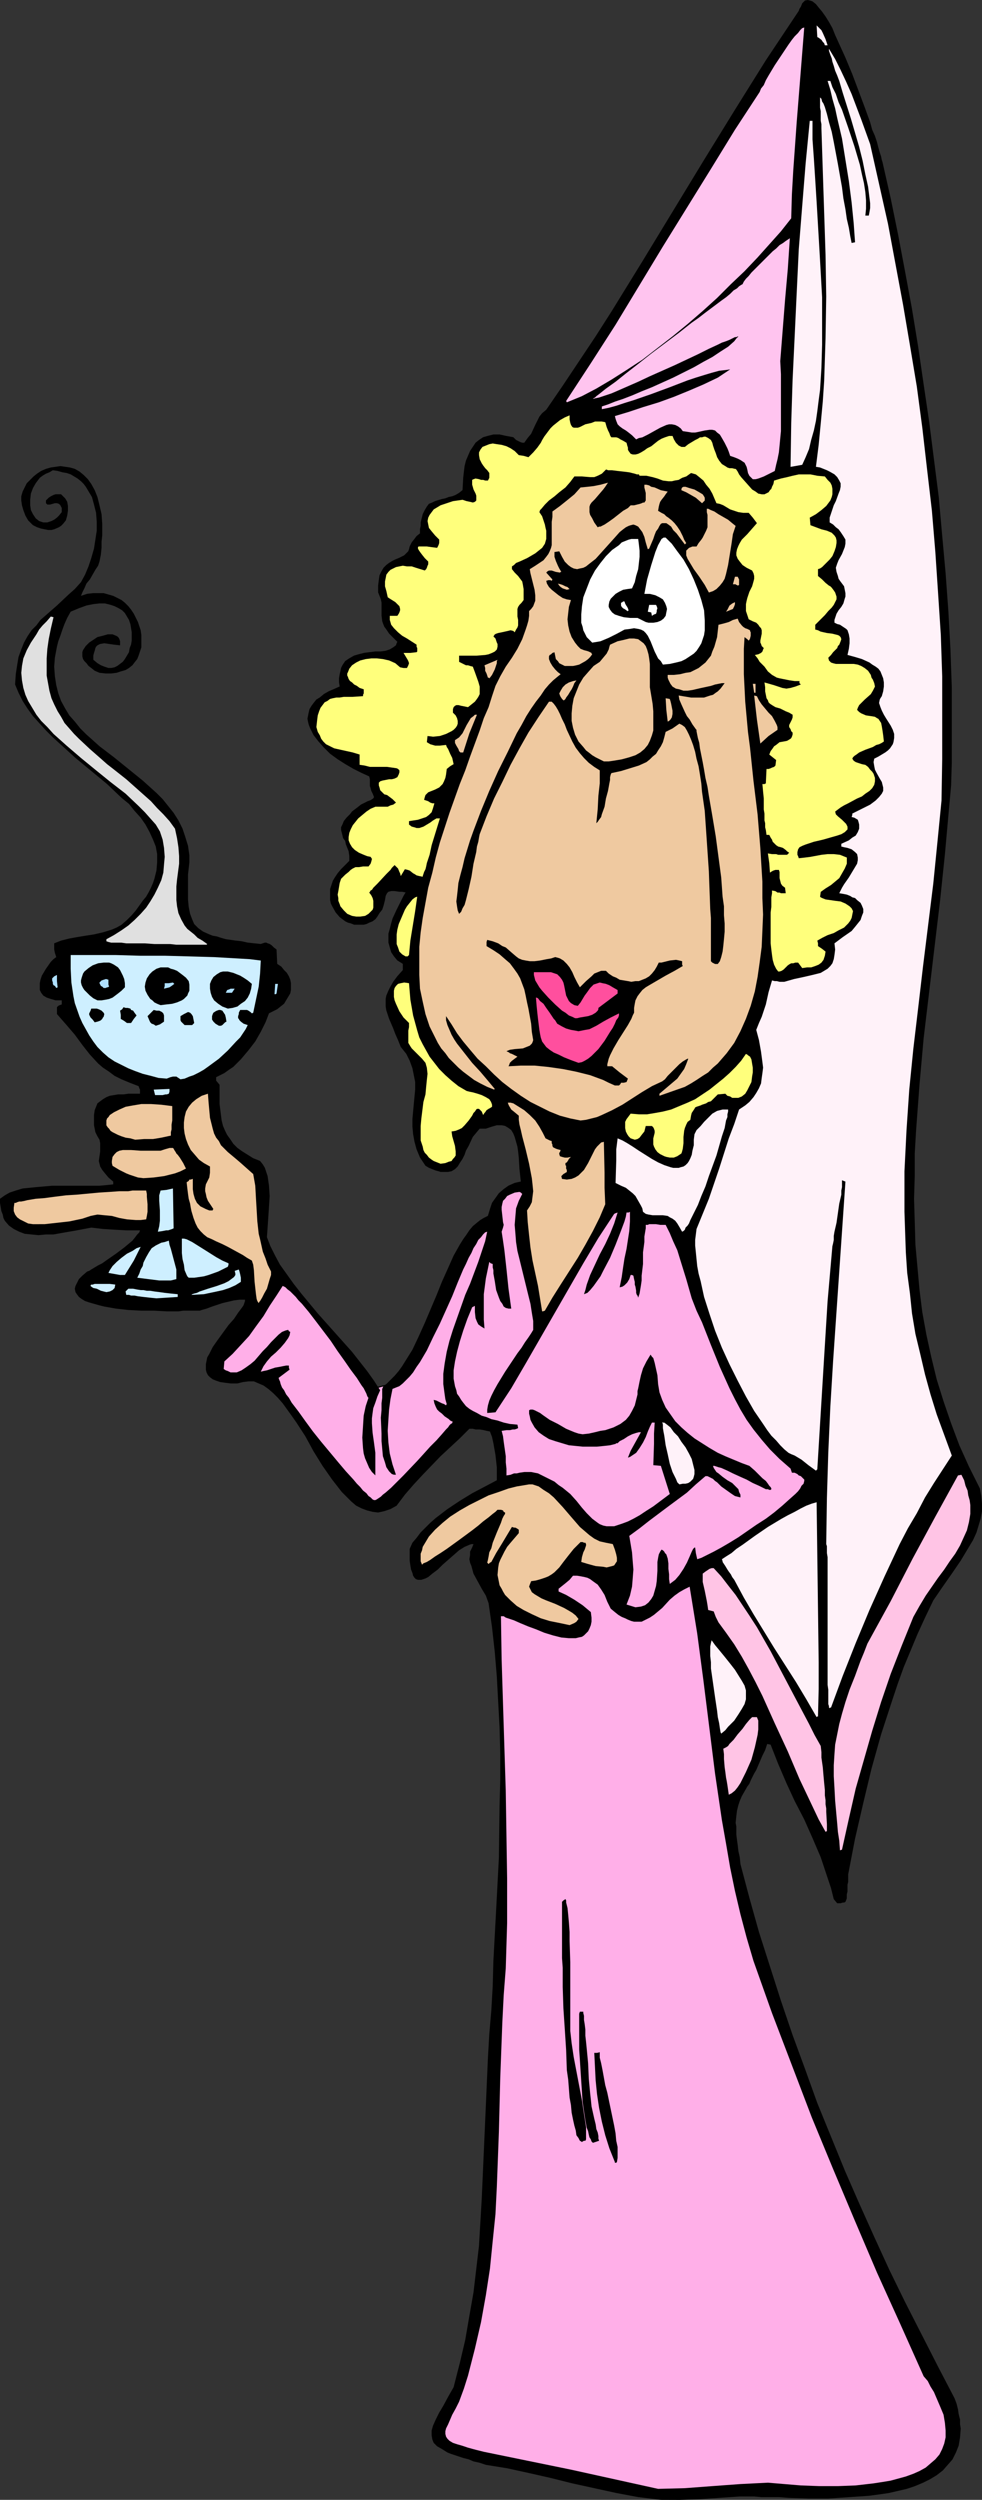
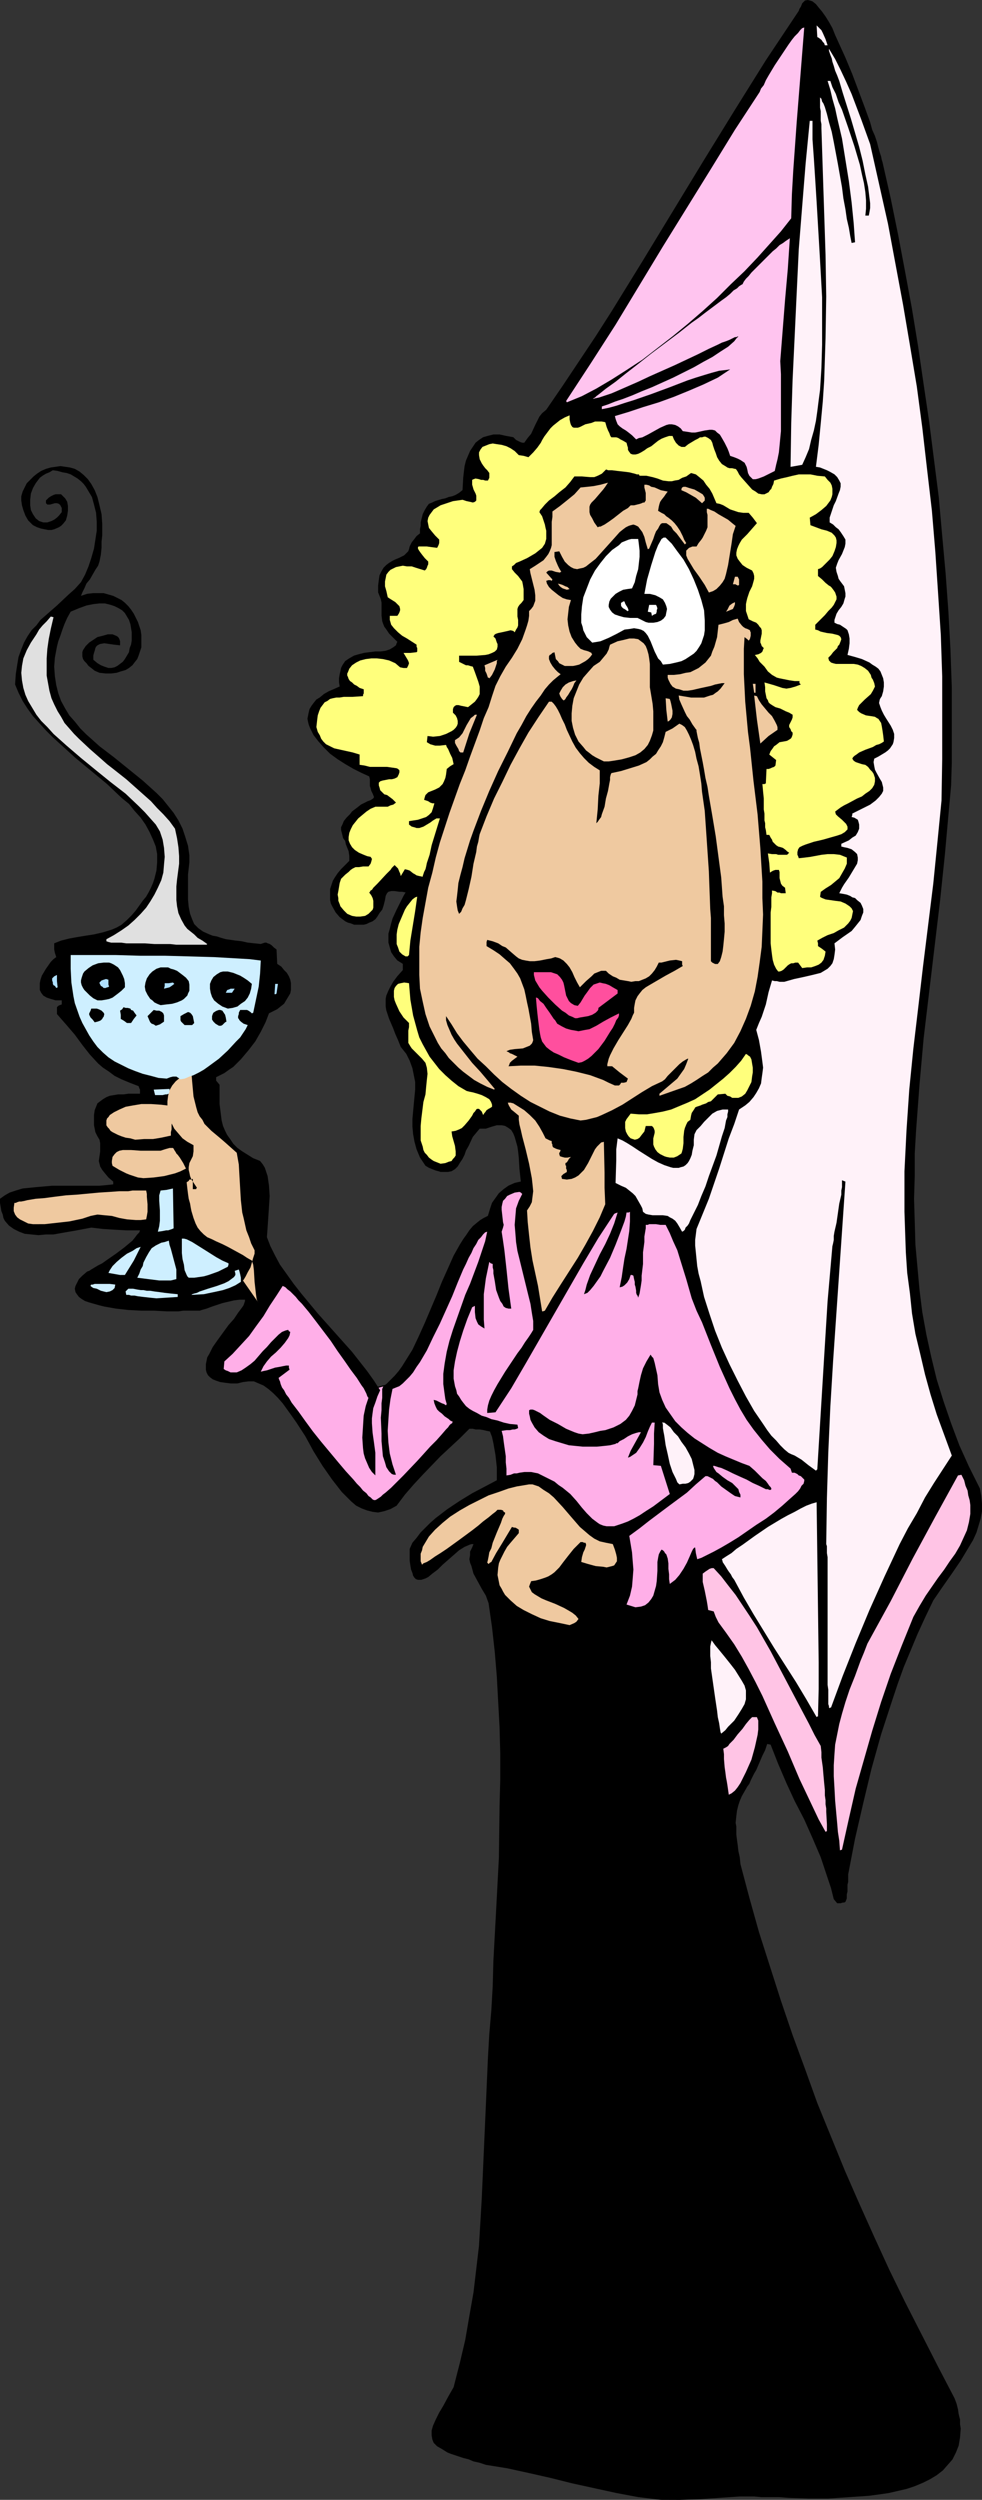
<svg xmlns="http://www.w3.org/2000/svg" xmlns:ns1="http://sodipodi.sourceforge.net/DTD/sodipodi-0.dtd" xmlns:ns2="http://www.inkscape.org/namespaces/inkscape" version="1.0" width="61.194mm" height="155.668mm" id="svg72" ns1:docname="Princess &amp; Potion.wmf">
  <rect width="100%" height="100%" fill="#333333" stroke="none" />
  <ns1:namedview id="namedview72" pagecolor="#ffffff" bordercolor="#000000" borderopacity="0.25" ns2:showpageshadow="2" ns2:pageopacity="0.0" ns2:pagecheckerboard="0" ns2:deskcolor="#d1d1d1" ns2:document-units="mm" />
  <defs id="defs1">
    <pattern id="WMFhbasepattern" patternUnits="userSpaceOnUse" width="6" height="6" x="0" y="0" />
  </defs>
  <path style="fill:#ffafe8;fill-opacity:1;fill-rule:evenodd;stroke:none" d="m 49.942,320.92 13.738,-24.4 23.92,30.379 4.364,-1.131 10.344,-13.412 9.859,-23.269 5.01,-1.616 -7.596,47.508 -20.688,19.714 -5.818,-4.201 -19.233,-25.37 -4.687,-1.616 -7.596,1.131 z" id="path1" />
  <path style="fill:#000000;fill-opacity:1;fill-rule:evenodd;stroke:none" d="m 50.103,320.92 v 0.162 L 63.841,296.681 H 63.68 l 23.92,30.379 4.525,-1.293 10.344,-13.412 9.859,-23.108 v 0 l 5.01,-1.616 -0.323,-0.162 -7.596,47.508 v 0 L 88.893,354.692 v 0 l -5.818,-4.363 v 0 l -19.072,-25.37 -4.849,-1.616 -7.596,1.131 v 0.162 l -1.455,-3.717 h -0.323 l 1.616,3.878 7.758,-1.293 v 0 l 4.687,1.616 v 0 l 19.072,25.37 5.98,4.363 20.688,-19.714 7.758,-47.669 -5.172,1.616 -10.021,23.269 -10.182,13.25 v 0 l -4.364,1.131 h 0.162 L 63.68,296.358 49.78,320.92 Z" id="path2" />
  <path style="fill:#000000;fill-opacity:1;fill-rule:evenodd;stroke:none" d="m 155.644,588.353 -5.334,-0.646 -5.172,-0.97 -5.172,-1.131 -5.172,-1.131 -5.172,-1.293 -5.01,-1.131 -5.172,-1.131 -5.01,-0.808 -1.455,-0.485 -1.455,-0.323 -1.131,-0.485 -1.293,-0.323 -0.97,-0.323 -0.97,-0.323 -0.97,-0.323 -0.808,-0.323 -1.293,-0.808 -1.131,-0.646 -0.808,-0.808 -0.323,-0.808 -0.162,-0.97 v -1.131 l 0.323,-1.131 0.646,-1.454 0.808,-1.616 0.97,-1.616 1.131,-2.101 0.646,-1.131 0.646,-1.131 1.455,-5.656 1.293,-5.494 0.97,-5.656 0.97,-5.494 0.646,-5.494 0.646,-5.494 0.323,-5.494 0.323,-5.494 0.485,-10.988 0.485,-10.988 0.485,-11.15 0.323,-5.656 0.485,-5.656 0.323,-5.656 0.162,-5.979 0.646,-11.958 0.646,-12.281 0.162,-12.281 0.162,-6.14 v -6.14 l -0.162,-6.14 -0.323,-5.979 -0.323,-5.979 -0.485,-5.817 -0.646,-5.817 -0.808,-5.656 -0.646,-1.778 -0.97,-1.616 -0.97,-1.778 -0.97,-1.778 -0.485,-1.778 -0.323,-0.808 -0.162,-0.808 0.162,-0.97 v -0.808 l 0.485,-0.97 0.323,-0.808 h -0.485 l -0.485,0.162 -1.131,0.485 -1.293,0.808 -1.293,1.131 -2.586,2.262 -1.131,1.131 -1.293,0.97 -0.97,0.808 -0.646,0.323 -0.485,0.162 -0.485,0.162 h -0.485 -0.323 l -0.485,-0.162 -0.323,-0.323 -0.323,-0.485 -0.162,-0.646 -0.323,-0.808 -0.162,-0.97 -0.162,-1.131 v -1.293 -1.454 l 0.646,-1.454 0.97,-1.131 0.97,-1.293 1.131,-1.131 1.131,-1.131 1.293,-1.131 2.748,-2.101 2.909,-1.939 2.909,-1.778 3.071,-1.616 2.748,-1.454 v -3.07 l -0.323,-2.909 -0.485,-2.747 -0.323,-1.454 -0.485,-1.293 -0.808,-0.162 -0.646,-0.162 -0.97,-0.162 h -0.97 l -0.646,-0.162 h -0.808 l -2.263,2.262 -2.263,2.101 -2.263,2.101 -4.202,4.363 -2.101,2.262 -2.101,2.424 -1.939,2.585 -1.455,0.808 -1.455,0.485 -1.455,0.323 -1.293,-0.162 -1.293,-0.323 -1.293,-0.485 -1.293,-0.646 -1.131,-0.97 -1.131,-1.131 -1.131,-1.131 -1.131,-1.454 -1.131,-1.454 -2.263,-3.232 -2.101,-3.393 -1.939,-3.555 -2.101,-3.232 -1.131,-1.616 -2.101,-2.909 -1.131,-1.293 -1.131,-1.131 -1.131,-0.97 -1.131,-0.808 -1.131,-0.485 -1.131,-0.485 h -1.293 l -1.293,0.162 -1.293,0.323 h -1.616 l -1.293,-0.162 -1.131,-0.162 -0.97,-0.323 -0.808,-0.323 -0.646,-0.485 -0.485,-0.485 -0.323,-0.646 -0.162,-0.646 v -0.646 -0.646 l 0.162,-0.808 0.162,-0.808 0.485,-0.808 0.808,-1.616 1.131,-1.616 1.293,-1.778 1.293,-1.778 1.293,-1.454 0.97,-1.454 0.485,-0.646 0.485,-0.646 0.323,-0.485 0.162,-0.485 0.162,-0.485 v -0.323 H 56.407 l -1.293,0.162 -2.748,0.646 -2.424,0.808 -1.293,0.485 -1.131,0.323 -0.485,0.162 h -0.808 -0.808 -1.131 -1.131 l -1.131,0.162 h -2.748 l -2.909,-0.162 h -3.071 l -3.071,-0.162 -2.909,-0.323 -2.748,-0.485 -1.293,-0.323 -1.131,-0.323 -1.131,-0.323 -0.97,-0.323 -0.808,-0.485 -0.646,-0.485 -0.485,-0.646 -0.323,-0.485 -0.162,-0.808 0.162,-0.646 0.323,-0.646 0.485,-0.97 0.808,-0.808 1.131,-0.97 0.485,-0.162 0.485,-0.323 0.808,-0.485 0.808,-0.485 0.97,-0.485 1.131,-0.808 2.101,-1.454 1.939,-1.454 0.97,-0.808 0.97,-0.808 0.646,-0.808 0.485,-0.646 0.485,-0.485 0.162,-0.485 h -1.616 -1.616 l -2.909,-0.162 -2.586,-0.162 -2.748,-0.323 -3.394,0.646 -3.717,0.646 -1.778,0.323 H 10.829 L 9.051,290.702 7.435,290.541 5.818,290.379 4.525,289.894 3.232,289.248 2.101,288.44 1.131,287.309 0.808,286.663 0.646,285.855 0.323,285.047 0.162,284.077 0,283.108 v -0.97 l 1.131,-0.808 1.131,-0.646 1.455,-0.485 1.616,-0.485 3.232,-0.323 3.717,-0.323 h 7.596 3.556 l 1.778,-0.162 1.455,-0.162 v -0.646 l -1.131,-0.97 -0.808,-0.97 -0.646,-0.808 -0.485,-0.808 -0.162,-0.646 -0.162,-0.646 0.162,-1.131 0.162,-1.131 v -1.293 -0.646 l -0.162,-0.808 -0.485,-0.808 -0.485,-0.97 -0.323,-1.616 v -1.293 -1.131 l 0.162,-1.131 0.323,-0.808 0.323,-0.808 0.646,-0.485 0.646,-0.485 0.808,-0.485 0.808,-0.323 0.97,-0.162 0.97,-0.162 h 1.293 l 1.131,-0.162 h 2.748 v -0.485 -0.485 l -0.162,-0.323 -0.162,-0.485 -2.101,-0.808 -1.939,-0.808 -1.616,-0.808 -1.293,-0.97 -1.455,-0.97 -1.131,-0.97 -1.939,-2.101 -1.778,-2.262 -1.778,-2.424 -1.939,-2.262 -1.131,-1.293 -1.131,-1.293 v -1.293 -0.323 l 0.162,-0.162 0.162,-0.162 0.323,-0.162 0.485,-0.162 v -0.97 h -0.808 -0.646 l -1.131,-0.323 -0.97,-0.323 -0.808,-0.485 -0.485,-0.646 -0.323,-0.646 v -0.808 -0.808 l 0.162,-0.808 0.323,-0.97 0.485,-0.808 0.485,-0.808 1.131,-1.616 0.646,-0.646 0.646,-0.485 -0.323,-0.97 -0.162,-0.808 v -0.646 -0.808 l 1.616,-0.646 1.939,-0.485 1.778,-0.323 1.939,-0.323 2.101,-0.323 2.101,-0.485 2.101,-0.646 1.131,-0.485 1.131,-0.646 1.293,-1.131 1.131,-1.131 0.97,-1.131 0.808,-1.131 0.808,-1.131 0.808,-0.97 0.646,-1.131 0.485,-0.97 0.485,-1.131 0.323,-0.97 0.485,-1.939 0.162,-1.939 v -1.939 l -0.323,-1.778 -0.646,-1.616 -0.808,-1.778 -0.97,-1.778 -1.131,-1.616 -1.455,-1.616 -1.293,-1.616 -1.778,-1.454 -3.394,-3.232 -3.717,-3.07 -3.717,-3.07 -3.556,-3.232 -1.778,-1.616 -1.616,-1.616 -1.616,-1.778 -1.455,-1.616 -1.293,-1.778 -1.131,-1.778 -0.97,-1.939 -0.808,-1.939 0.162,-2.424 0.323,-2.101 0.323,-1.939 0.646,-1.778 0.646,-1.616 0.808,-1.454 0.97,-1.454 1.131,-1.131 0.97,-1.293 1.293,-1.131 1.293,-1.131 1.293,-1.131 2.748,-2.585 1.455,-1.293 1.455,-1.616 0.97,-1.778 0.808,-1.939 0.646,-1.939 0.646,-2.262 0.323,-2.101 0.323,-2.101 v -2.101 l -0.162,-2.101 -0.485,-1.939 -0.485,-1.778 -0.97,-1.616 -0.485,-0.808 -0.485,-0.646 -0.646,-0.646 -0.808,-0.646 -0.808,-0.485 -0.808,-0.485 -0.97,-0.323 -0.97,-0.162 -1.131,-0.323 -1.131,-0.162 -0.808,0.485 -0.808,0.323 -0.808,0.485 -0.646,0.485 -0.485,0.646 -0.485,0.646 -0.646,1.131 -0.485,1.293 -0.162,1.454 v 1.293 l 0.162,1.131 0.485,0.97 0.646,0.97 0.808,0.646 0.97,0.323 h 0.323 0.646 l 0.485,-0.162 0.485,-0.162 0.646,-0.323 0.646,-0.485 0.485,-0.485 0.646,-0.808 v -0.485 -0.485 l -0.162,-0.323 -0.162,-0.323 -0.323,-0.323 -0.485,-0.162 h -0.485 l -1.131,0.323 h -0.646 l -0.162,-0.162 -0.162,-0.162 v -0.323 -0.323 l 0.646,-0.646 0.485,-0.323 0.646,-0.323 0.485,-0.162 h 0.485 0.485 0.323 l 0.323,0.323 0.646,0.646 0.485,0.808 0.162,0.97 v 1.131 l -0.162,1.131 -0.323,1.131 -0.646,0.808 -0.485,0.485 -0.485,0.323 -1.131,0.485 -0.646,0.162 h -0.808 l -0.808,-0.162 -0.808,-0.162 -0.97,-0.323 -0.97,-0.485 -1.131,-1.131 -0.646,-1.131 -0.485,-1.293 -0.323,-1.131 -0.162,-1.131 v -0.97 l 0.323,-1.131 0.485,-0.97 0.485,-0.97 0.808,-0.808 0.808,-0.808 0.808,-0.646 0.97,-0.646 1.131,-0.485 1.131,-0.323 1.131,-0.162 1.131,-0.162 1.131,0.162 1.131,0.162 1.131,0.323 1.131,0.646 0.97,0.808 0.97,0.97 0.808,1.131 0.808,1.454 0.646,1.616 0.485,1.939 0.485,2.101 0.162,2.262 v 2.747 l -0.162,1.454 v 1.454 l -0.162,1.616 -0.323,1.616 -0.323,0.97 -0.646,0.97 -1.293,2.262 -0.808,0.97 -0.485,1.131 -0.485,0.97 -0.323,0.808 1.455,-0.485 1.455,-0.162 h 1.131 1.293 l 1.131,0.323 1.131,0.323 0.97,0.485 0.97,0.485 0.808,0.646 0.808,0.808 0.646,0.808 0.646,0.97 0.485,0.97 0.485,0.97 0.323,0.97 0.323,0.97 0.162,1.131 v 0.97 0.97 0.97 l -0.323,0.97 -0.323,0.97 -0.323,0.808 -0.646,0.808 -0.485,0.646 -0.808,0.646 -0.808,0.485 -1.131,0.323 -0.97,0.323 -1.293,0.162 h -1.293 l -1.455,-0.162 -1.131,-0.485 -0.808,-0.646 -0.646,-0.485 -0.485,-0.646 -0.485,-0.485 -0.323,-0.485 -0.162,-0.646 v -0.485 -0.485 l 0.162,-0.485 0.646,-0.97 0.808,-0.808 0.97,-0.646 0.97,-0.646 1.293,-0.323 1.131,-0.323 h 1.131 l 0.808,0.323 0.323,0.162 0.323,0.323 0.162,0.323 0.162,0.485 v 0.485 0.485 l -1.455,-0.162 -1.131,-0.162 -1.131,-0.162 -0.97,0.162 -0.323,0.162 -0.323,0.162 -0.323,0.323 -0.162,0.323 -0.162,0.646 -0.162,0.485 -0.162,0.646 v 0.97 l 0.97,0.808 0.808,0.485 0.808,0.323 0.97,0.323 h 0.646 l 0.808,-0.162 0.646,-0.323 0.646,-0.485 0.646,-0.485 0.485,-0.646 0.485,-0.808 0.485,-0.808 0.162,-0.97 0.323,-0.808 0.162,-0.97 v -0.97 -0.97 l -0.162,-0.97 -0.162,-0.97 -0.323,-0.97 -0.485,-0.808 -0.485,-0.808 -0.646,-0.646 -0.808,-0.485 -0.97,-0.485 -0.97,-0.323 -1.293,-0.323 h -1.293 l -1.455,0.162 -1.616,0.323 -1.778,0.646 -1.939,0.808 -0.808,1.454 -0.646,1.454 -0.485,1.293 -0.485,1.454 -0.485,1.293 -0.323,1.293 -0.485,2.585 -0.162,2.101 0.162,2.262 0.323,2.101 0.485,1.939 0.646,1.778 0.97,1.778 0.97,1.616 1.293,1.454 1.293,1.616 1.455,1.454 1.455,1.293 1.616,1.454 3.394,2.585 3.394,2.747 3.394,2.747 1.616,1.454 1.616,1.454 1.455,1.454 1.293,1.616 1.293,1.616 1.131,1.778 0.97,1.939 0.646,1.939 0.646,2.101 0.323,2.262 v 1.616 l -0.162,1.454 -0.162,1.454 v 1.293 1.293 3.232 l 0.162,1.778 0.323,1.616 0.485,1.293 0.485,1.131 0.97,0.97 1.131,0.808 1.455,0.646 0.808,0.323 0.97,0.162 0.97,0.323 1.131,0.323 1.131,0.162 1.131,0.162 1.455,0.162 1.455,0.323 1.455,0.162 1.616,0.162 0.485,-0.162 0.485,-0.162 h 0.323 l 0.323,0.162 0.485,0.162 0.485,0.323 0.485,0.485 0.646,0.485 0.162,3.393 0.97,0.646 0.646,0.808 0.646,0.646 0.485,0.808 0.323,0.808 0.162,0.808 v 0.808 0.808 l -0.162,0.808 -0.485,0.808 -0.485,0.808 -0.485,0.808 -0.808,0.646 -0.808,0.646 -0.97,0.485 -0.97,0.485 -0.808,2.101 -1.131,2.262 -1.293,2.262 -1.616,2.101 -1.778,2.101 -1.778,1.778 -0.97,0.646 -1.131,0.808 -0.97,0.485 -0.97,0.485 v 0.808 l 0.808,0.97 v 3.07 1.454 l 0.162,1.293 0.162,1.293 0.162,1.293 0.323,1.293 0.485,1.131 0.485,0.97 0.808,1.131 0.646,0.97 0.97,0.97 1.131,0.808 1.293,0.808 1.293,0.808 1.616,0.646 0.646,0.808 0.485,0.808 0.323,0.97 0.323,0.97 0.162,1.131 0.162,1.131 0.162,2.424 -0.162,2.585 -0.162,2.424 -0.162,2.424 -0.162,2.262 0.808,2.101 1.131,2.262 1.131,2.101 1.616,2.262 1.616,2.262 1.778,2.262 3.879,4.686 4.041,4.525 4.041,4.525 1.778,2.262 1.778,2.262 1.616,2.262 1.455,2.262 -0.646,1.454 -0.485,1.454 -0.485,1.293 -0.162,1.131 -0.162,1.293 v 1.131 l 0.162,2.262 0.323,2.262 0.323,2.424 v 2.424 1.454 1.454 l -0.808,-0.808 -0.646,-0.97 -0.485,-1.131 -0.485,-1.131 -0.323,-1.131 -0.162,-1.293 -0.162,-2.424 0.162,-2.585 0.162,-2.585 0.485,-2.262 0.323,-0.97 0.323,-0.97 -0.162,-0.162 -0.162,-0.323 -0.162,-0.485 -0.323,-0.646 -0.323,-0.646 -0.485,-0.646 -1.131,-1.778 -1.455,-1.939 -1.455,-2.101 -1.616,-2.262 -1.616,-2.424 -3.556,-4.686 -1.616,-2.101 -1.616,-1.939 -0.808,-0.808 -0.646,-0.808 -0.646,-0.646 -0.646,-0.646 -0.646,-0.485 -0.485,-0.485 -0.323,-0.162 -0.323,-0.162 -1.455,2.262 -1.616,2.424 -1.455,2.424 -1.778,2.424 -1.616,2.262 -1.939,2.101 -1.939,2.101 -1.939,1.778 -0.162,1.778 0.485,0.323 0.485,0.162 0.646,0.323 h 0.485 0.97 l 1.131,-0.485 0.97,-0.646 1.131,-0.808 0.97,-0.808 0.97,-1.131 0.97,-1.131 0.97,-0.97 0.97,-1.131 0.97,-0.97 0.808,-0.808 0.808,-0.646 0.808,-0.323 0.646,-0.162 0.162,0.323 0.323,0.162 -0.162,0.808 -0.323,0.646 -0.808,1.131 -0.97,1.131 -1.131,1.131 -1.131,0.97 -0.97,1.131 -0.808,1.131 -0.323,0.646 -0.323,0.646 0.646,-0.162 0.808,-0.162 1.939,-0.646 0.97,-0.162 0.808,-0.162 0.808,-0.162 h 0.646 v 0.485 l 0.162,0.485 -2.586,1.939 0.162,0.485 0.162,0.323 0.162,0.646 0.323,0.808 0.485,0.646 0.485,0.97 0.646,0.808 0.646,1.131 1.616,2.101 1.616,2.262 1.778,2.424 1.939,2.424 4.041,4.848 1.778,2.101 1.778,1.939 0.808,0.97 0.808,0.808 0.646,0.808 0.808,0.646 0.485,0.646 0.485,0.323 0.485,0.485 0.323,0.162 h 0.323 l 0.323,-0.162 0.485,-0.323 0.485,-0.323 0.485,-0.485 0.646,-0.485 1.293,-1.131 1.455,-1.454 1.455,-1.454 3.232,-3.393 1.616,-1.778 1.455,-1.616 1.455,-1.454 1.293,-1.454 0.97,-1.131 0.485,-0.485 0.323,-0.485 0.323,-0.323 0.323,-0.162 v -0.162 l 0.162,-0.162 -0.646,-0.323 -0.323,-0.323 -0.97,-0.646 -0.646,-0.646 -0.646,-0.485 -0.485,-0.485 -0.323,-0.646 -0.323,-0.808 -0.162,-0.808 0.646,0.162 0.646,0.323 0.646,0.323 0.485,0.162 0.485,0.323 0.162,-0.323 v 0 l -0.323,-1.131 -0.162,-1.131 -0.323,-2.424 v -2.424 l 0.323,-2.424 0.485,-2.747 0.646,-2.585 0.808,-2.585 0.97,-2.747 1.939,-5.494 1.131,-2.585 0.97,-2.585 0.97,-2.585 0.808,-2.424 0.808,-2.424 0.485,-2.262 -0.485,0.162 -0.485,0.485 -0.485,0.646 -0.646,0.646 -0.485,0.97 -0.646,0.97 -0.485,1.131 -0.646,1.131 -0.646,1.454 -0.646,1.293 -1.293,3.07 -1.293,3.232 -1.455,3.232 -1.455,3.232 -1.616,3.232 -1.455,3.07 -1.616,2.747 -0.808,1.131 -0.808,1.293 -0.808,0.97 -0.808,0.808 -0.808,0.808 -0.808,0.646 -0.808,0.323 -0.808,0.323 -0.485,2.424 -0.323,2.424 -0.162,2.424 -0.162,2.585 0.162,2.747 0.323,2.585 0.646,2.585 0.808,2.424 h -0.485 l -0.485,-0.162 -0.323,-0.323 -0.323,-0.323 -0.323,-0.485 -0.323,-0.485 -0.323,-1.131 -0.485,-1.454 -0.162,-1.778 -0.162,-1.778 v -1.778 l -0.162,-3.717 0.162,-1.778 v -1.616 l 0.162,-1.293 v -1.131 -0.97 l 0.162,-0.323 v -0.162 l 0.97,-0.808 0.808,-0.808 0.97,-0.97 0.97,-1.131 0.808,-1.131 0.808,-1.293 1.616,-2.585 1.455,-3.07 1.455,-3.232 2.748,-6.464 1.293,-3.232 1.455,-3.232 1.293,-2.909 1.455,-2.585 0.808,-1.293 0.808,-1.131 0.646,-0.97 0.808,-0.97 0.97,-0.808 0.808,-0.646 0.808,-0.485 0.97,-0.485 0.485,-1.616 0.485,-1.454 0.808,-1.131 0.808,-1.131 1.131,-0.97 1.131,-0.808 1.455,-0.646 1.455,-0.323 -0.323,-2.909 -0.162,-2.747 -0.162,-1.454 -0.162,-1.131 -0.323,-1.131 -0.323,-1.131 -0.323,-0.808 -0.485,-0.808 -0.646,-0.485 -0.808,-0.485 -0.808,-0.162 h -1.131 l -1.131,0.323 -1.455,0.485 h -1.455 l -0.808,0.97 -0.808,0.97 -0.97,2.101 -0.646,1.131 -0.323,0.97 -0.485,0.97 -0.646,0.97 -0.485,0.808 -0.646,0.646 -0.808,0.485 -0.808,0.162 h -1.131 -0.646 l -0.485,-0.162 -0.646,-0.162 -0.808,-0.323 -0.808,-0.323 -0.808,-0.485 -0.646,-0.97 -0.646,-0.97 -0.808,-1.939 -0.485,-1.778 -0.323,-1.778 -0.162,-1.778 v -1.778 l 0.323,-3.555 0.323,-3.393 v -1.778 l -0.323,-1.616 -0.323,-1.616 -0.646,-1.778 -0.808,-1.616 -0.646,-0.808 -0.646,-0.808 -0.646,-1.616 -0.646,-1.454 -0.485,-1.293 -0.485,-1.131 -0.485,-1.131 -0.323,-0.97 -0.323,-0.97 -0.162,-0.97 v -0.808 -0.97 l 0.162,-0.808 0.485,-1.131 0.485,-0.97 0.646,-1.131 0.97,-1.293 1.293,-1.454 v -1.454 l -1.293,-0.808 -0.808,-0.97 -0.646,-0.97 -0.323,-1.131 -0.323,-1.131 v -1.131 -0.97 l 0.323,-1.131 0.323,-1.293 0.323,-1.131 0.97,-2.101 1.131,-2.262 0.485,-0.97 0.485,-0.808 -0.808,-0.162 h -0.646 l -1.131,-0.162 h -0.808 l -0.646,0.162 -0.323,0.323 -0.323,0.646 -0.162,0.97 -0.162,0.646 -0.162,0.646 -0.323,0.97 -0.646,0.808 -0.485,0.808 -0.485,0.646 -0.646,0.485 -0.808,0.323 -0.646,0.323 -0.646,0.162 h -0.808 -0.808 -0.646 l -0.808,-0.323 -0.646,-0.162 -0.646,-0.323 -1.293,-0.97 -0.97,-1.131 -0.808,-1.454 -0.323,-0.646 -0.162,-0.808 v -0.808 -0.97 -0.808 l 0.323,-0.97 0.323,-0.97 0.485,-0.808 0.646,-0.97 0.808,-0.97 0.97,-0.97 0.97,-0.97 v -1.131 l -0.162,-1.131 -0.323,-0.808 -0.323,-0.808 -0.162,-0.808 -0.485,-0.646 -0.162,-0.646 -0.162,-0.646 -0.162,-0.646 v -0.646 l 0.323,-0.646 0.323,-0.808 0.646,-0.808 0.808,-0.808 0.485,-0.646 0.646,-0.485 0.646,-0.485 0.808,-0.646 0.97,-0.485 0.646,-0.323 0.485,-0.162 0.323,-0.162 0.485,-0.323 0.162,-0.323 -0.323,-0.808 -0.323,-0.646 -0.162,-0.646 -0.162,-0.485 v -0.97 -0.646 l -0.162,-0.646 -1.778,-0.808 -1.939,-0.97 -1.939,-1.131 -1.778,-1.131 -1.778,-1.293 -1.455,-1.454 -1.293,-1.454 -1.131,-1.454 -0.808,-1.616 -0.323,-0.808 -0.162,-0.646 -0.162,-0.808 0.162,-0.808 0.162,-0.808 0.162,-0.646 0.485,-0.808 0.485,-0.646 0.646,-0.808 0.808,-0.485 0.97,-0.808 1.131,-0.646 1.131,-0.485 1.455,-0.646 -0.162,-0.97 v -0.97 l 0.162,-0.97 0.162,-0.646 0.162,-0.808 0.323,-0.646 0.323,-0.485 0.323,-0.485 0.97,-0.646 1.131,-0.646 1.131,-0.323 1.293,-0.323 2.586,-0.323 h 1.293 l 1.131,-0.162 0.97,-0.323 0.808,-0.485 0.646,-0.485 0.162,-0.485 0.162,-0.323 -1.131,-1.131 -0.808,-0.808 -0.646,-0.97 -0.485,-0.646 -0.323,-0.808 -0.162,-0.485 -0.162,-1.293 v -2.424 -0.646 l -0.162,-0.808 -0.323,-0.808 -0.323,-0.808 v -1.616 l 0.162,-1.293 0.162,-1.131 0.485,-0.97 0.485,-0.808 0.646,-0.646 0.646,-0.485 0.808,-0.485 0.646,-0.323 0.808,-0.323 1.293,-0.646 0.485,-0.485 0.485,-0.485 0.162,-0.485 0.162,-0.646 0.485,-0.97 0.646,-0.808 0.485,-0.646 0.808,-0.646 v -0.97 l 0.162,-0.808 v -0.808 l 0.162,-0.646 0.323,-1.293 0.485,-0.97 0.485,-0.808 0.485,-0.646 0.808,-0.323 0.646,-0.323 1.616,-0.485 0.808,-0.162 0.808,-0.323 0.808,-0.162 0.808,-0.323 0.808,-0.485 0.808,-0.646 0.162,-2.909 0.162,-1.454 0.162,-1.293 0.323,-1.293 0.485,-1.131 0.485,-1.131 0.646,-0.97 0.646,-0.97 0.808,-0.646 0.97,-0.646 1.131,-0.323 1.293,-0.323 h 1.455 l 1.455,0.323 1.778,0.323 0.485,0.485 0.162,0.162 0.323,0.162 0.646,0.323 0.485,0.162 h 0.485 l 0.808,-1.131 0.808,-0.97 0.97,-2.101 0.485,-0.97 0.485,-0.97 0.646,-0.808 0.97,-0.808 3.879,-5.656 3.879,-5.817 3.879,-5.817 3.717,-5.817 7.273,-11.796 7.273,-11.958 7.273,-11.958 7.273,-11.796 7.273,-11.635 3.879,-5.817 3.879,-5.817 0.162,-0.485 0.323,-0.485 0.323,-0.808 0.646,-0.646 L 190.231,0 l 0.646,0.162 0.485,0.162 0.808,0.646 0.646,0.808 0.808,0.97 0.808,1.131 0.808,1.293 0.808,1.454 0.646,1.616 0.808,1.778 1.616,3.555 1.616,3.878 1.455,3.878 1.455,3.878 0.646,1.778 0.646,1.778 0.485,1.778 0.646,1.454 0.485,1.454 0.323,1.293 0.323,1.131 0.323,0.97 0.162,0.808 0.162,0.485 1.939,8.564 1.778,8.726 1.616,8.564 1.616,8.726 1.455,8.888 1.293,8.888 1.293,8.726 1.131,8.888 1.131,8.888 0.808,9.049 0.808,8.888 0.646,8.888 0.485,8.888 0.323,9.049 v 8.888 8.888 l -0.162,5.333 -0.485,5.333 -0.97,10.827 -1.131,10.827 -1.293,10.827 -2.586,21.653 -0.97,10.827 -0.808,10.827 -0.323,5.494 v 5.333 l -0.162,5.332 0.162,5.333 0.162,5.494 0.485,5.332 0.485,5.333 0.646,5.171 0.97,5.332 1.131,5.171 1.293,5.333 1.616,5.171 1.778,5.171 1.939,5.171 2.263,5.009 2.586,5.171 0.323,1.778 0.162,1.778 v 1.778 l -0.323,1.778 -0.485,1.616 -0.485,1.616 -0.808,1.778 -0.97,1.616 -1.939,3.232 -2.101,3.07 -2.263,3.232 -2.101,3.07 -1.939,4.04 -1.778,3.878 -1.616,3.878 -1.616,3.878 -1.455,4.04 -1.293,3.878 -2.586,7.918 -2.263,8.08 -1.939,8.08 -1.939,8.403 -1.616,8.403 v 0.97 0.808 l -0.162,0.646 v 0.646 0.97 l -0.162,0.646 v 0.646 0.323 l -0.323,0.808 -0.323,0.162 h -0.323 l -0.485,0.162 h -0.808 l -0.808,-0.97 -0.646,-2.585 -0.808,-2.424 -0.808,-2.424 -0.808,-2.424 -1.939,-4.525 -1.939,-4.363 -2.263,-4.363 -1.939,-4.201 -1.939,-4.525 -1.778,-4.525 -0.808,-0.162 -0.485,1.454 -0.646,1.293 -0.485,1.131 -0.485,1.131 -0.485,1.131 -0.485,0.808 -0.808,1.616 -0.323,0.808 -0.485,0.646 -0.646,1.131 -0.646,1.131 -0.485,1.131 -0.323,0.97 -0.323,1.293 -0.162,1.293 -0.162,1.616 0.162,0.808 v 0.97 0.97 l 0.162,1.293 0.162,1.131 0.162,1.454 0.323,1.454 0.162,1.616 2.101,7.918 2.263,8.08 2.586,8.08 2.586,8.08 2.748,8.08 2.909,7.918 2.909,8.08 3.232,7.918 3.232,7.918 3.394,7.756 3.556,7.918 3.556,7.756 3.717,7.595 3.879,7.595 3.879,7.595 3.879,7.433 0.485,1.293 0.323,1.293 0.162,1.131 0.323,1.293 v 1.131 l 0.162,0.97 -0.162,2.101 -0.323,1.939 -0.646,1.616 -0.808,1.616 -1.131,1.293 -1.131,1.293 -1.455,1.131 -1.616,0.97 -1.616,0.808 -1.939,0.808 -1.939,0.646 -2.101,0.485 -2.101,0.485 -2.263,0.323 -2.424,0.323 -4.687,0.323 -4.849,0.323 h -4.687 l -4.687,-0.162 -2.101,-0.162 h -2.101 -2.101 l -1.778,-0.162 h -1.778 -1.616 l -9.536,0.646 -4.687,0.162 z" id="path3" />
-   <path style="fill:#ffafe8;fill-opacity:1;fill-rule:evenodd;stroke:none" d="m 154.997,585.768 -20.526,-4.525 -20.526,-4.201 -1.939,-0.485 -1.778,-0.485 -1.455,-0.485 -1.131,-0.323 -0.97,-0.323 -0.808,-0.485 -0.485,-0.485 -0.323,-0.485 -0.162,-0.646 v -0.646 l 0.162,-0.646 0.485,-0.97 0.485,-1.131 0.485,-1.131 0.808,-1.454 0.808,-1.616 1.131,-3.07 0.97,-3.07 1.616,-6.302 1.455,-6.302 1.131,-6.302 0.97,-6.302 0.646,-6.464 0.646,-6.302 0.323,-6.464 0.485,-12.927 0.323,-12.766 0.485,-12.927 0.323,-6.464 0.485,-6.302 0.323,-10.665 V 442.113 l -0.162,-10.342 -0.162,-10.342 -0.646,-20.522 -0.323,-10.342 -0.162,-10.18 h 0.323 0.323 l 0.485,0.323 0.485,0.162 1.455,0.485 1.455,0.646 1.939,0.808 1.778,0.646 1.939,0.808 2.101,0.646 1.939,0.485 1.778,0.162 h 1.616 l 0.646,-0.162 0.808,-0.162 0.485,-0.323 0.485,-0.485 0.485,-0.485 0.323,-0.646 0.323,-0.808 0.162,-0.808 v -0.97 l -0.162,-1.293 -0.97,-0.808 -0.97,-0.808 -1.939,-1.293 -1.939,-1.131 -1.778,-0.808 v -0.646 l 1.616,-1.293 0.97,-0.808 0.808,-0.97 h 0.97 l 0.97,0.162 0.808,0.162 0.646,0.162 0.646,0.323 0.646,0.485 1.131,0.808 0.808,1.131 0.808,1.293 0.646,1.616 0.808,1.616 0.97,0.808 0.808,0.646 0.808,0.485 0.808,0.323 0.646,0.323 0.808,0.323 0.646,0.162 h 0.485 1.293 l 0.97,-0.485 0.97,-0.485 0.97,-0.646 1.939,-1.616 1.778,-1.939 1.131,-0.97 1.131,-0.808 1.131,-0.646 1.293,-0.646 1.778,10.988 1.455,10.988 2.748,21.976 1.616,10.988 0.97,5.494 0.97,5.656 1.131,5.494 1.293,5.494 1.455,5.494 1.616,5.494 4.364,12.281 4.687,12.281 4.687,12.281 5.01,12.119 5.172,12.281 5.172,12.119 5.495,12.119 5.495,12.281 0.97,1.131 0.646,1.293 0.808,1.293 0.485,1.131 0.485,1.131 0.485,1.131 0.808,1.939 0.323,1.939 0.162,1.778 v 1.616 l -0.323,1.454 -0.485,1.293 -0.646,1.293 -0.97,1.131 -1.131,0.97 -1.131,0.97 -1.455,0.808 -1.455,0.646 -1.778,0.646 -1.778,0.485 -1.778,0.485 -1.939,0.323 -2.101,0.323 -4.202,0.485 -4.202,0.162 h -4.364 l -4.364,-0.162 -3.879,-0.323 -1.939,-0.162 -1.939,-0.162 -6.465,0.323 -6.627,0.485 -6.465,0.485 z" id="path4" />
  <path style="fill:#000000;fill-opacity:1;fill-rule:evenodd;stroke:none" d="m 144.815,508.85 -1.293,-3.232 -0.97,-3.07 -0.808,-3.232 -0.646,-3.232 -0.485,-3.232 -0.323,-3.232 -0.162,-3.232 -0.162,-3.232 h 0.646 l 0.646,-0.162 v 1.293 l 0.323,1.293 0.323,1.616 0.323,1.778 0.323,1.778 0.485,1.778 0.808,3.878 0.808,3.878 0.323,1.778 0.162,1.778 0.323,1.454 v 1.454 1.131 l -0.162,0.97 -0.162,0.162 h -0.162 -0.162 z" id="path5" />
  <path style="fill:#000000;fill-opacity:1;fill-rule:evenodd;stroke:none" d="m 139.643,504.326 -0.323,-0.323 -0.162,-0.485 -0.323,-0.485 -0.162,-0.646 -0.162,-0.808 -0.323,-0.808 -0.323,-1.778 -0.323,-2.101 -0.323,-2.262 -0.162,-2.424 -0.162,-2.424 -0.323,-5.009 -0.162,-2.424 v -2.262 -3.878 -1.616 -0.646 l 0.162,-0.485 h 0.808 v 0.323 l 0.162,0.646 v 0.97 l 0.162,0.97 0.162,1.293 v 1.454 l 0.162,1.454 0.162,1.616 0.323,3.393 0.162,3.717 0.323,3.393 0.162,1.454 0.162,1.616 0.323,1.454 0.323,1.454 0.323,1.293 0.162,1.131 0.323,0.808 0.162,0.808 v 0.646 l 0.162,0.485 z" id="path6" />
  <path style="fill:#000000;fill-opacity:1;fill-rule:evenodd;stroke:none" d="m 136.896,504.003 -0.323,-0.162 -0.323,-0.646 -0.485,-0.646 -0.162,-1.131 -0.323,-1.131 -0.323,-1.454 -0.323,-1.616 -0.162,-1.778 -0.323,-1.778 -0.162,-2.101 -0.162,-2.101 -0.323,-2.262 -0.162,-4.686 -0.323,-5.009 -0.323,-4.848 -0.162,-5.009 v -4.525 l -0.162,-2.262 v -2.101 -1.939 -1.939 -1.616 -4.04 -0.97 -0.646 l 0.323,-0.323 0.485,-0.323 0.162,0.323 v 0.485 l 0.162,0.646 0.162,0.646 0.162,1.616 0.162,1.778 0.162,2.262 v 2.101 l 0.162,5.009 v 15.028 0.646 0.485 l 0.323,2.909 0.485,3.232 1.293,6.787 0.646,3.393 0.485,3.232 0.485,3.07 v 1.616 1.293 l -0.162,0.323 h -0.323 l -0.323,0.162 -0.162,0.162 z" id="path7" />
  <path style="fill:#ffc4e5;fill-opacity:1;fill-rule:evenodd;stroke:none" d="m 197.828,435.488 -0.162,-2.262 -0.323,-2.101 -0.162,-1.939 -0.162,-1.778 -0.162,-1.778 -0.162,-1.778 -0.162,-3.07 -0.162,-2.747 v -2.585 l 0.162,-2.585 0.162,-2.262 0.485,-2.424 0.485,-2.424 0.646,-2.424 0.808,-2.747 0.97,-2.909 0.646,-1.616 0.646,-1.616 0.646,-1.778 0.646,-1.778 0.808,-1.939 0.808,-2.101 5.495,-10.019 5.172,-10.019 5.334,-9.857 5.334,-9.695 0.808,-0.162 0.646,1.293 0.323,1.293 0.485,1.131 0.162,1.131 0.323,1.131 0.162,1.131 v 2.101 l -0.323,1.939 -0.485,1.939 -0.808,1.778 -0.808,1.778 -1.131,1.939 -1.293,1.778 -1.293,1.939 -1.455,1.939 -1.455,2.101 -1.455,2.101 -1.455,2.424 -1.455,2.585 -2.748,6.787 -2.586,6.625 -2.263,6.625 -2.101,6.787 -1.939,6.787 -1.939,6.787 -1.616,7.11 -1.616,7.272 z" id="path8" />
  <path style="fill:#ffc4e5;fill-opacity:1;fill-rule:evenodd;stroke:none" d="m 194.434,431.125 -1.616,-2.909 -1.455,-3.07 -3.071,-6.464 -2.748,-6.464 -3.071,-6.625 -2.909,-6.464 -1.616,-3.232 -1.616,-3.07 -1.616,-2.909 -1.778,-2.909 -1.939,-2.747 -1.778,-2.424 -0.646,-1.293 -0.485,-1.293 -0.646,-0.162 -0.646,-0.162 -0.162,-1.131 -0.162,-0.97 -0.485,-2.424 -0.485,-2.101 v -0.97 -0.97 l 0.646,-0.485 0.485,-0.323 0.485,-0.323 0.485,-0.162 h 0.485 l 1.778,1.939 1.616,2.101 1.778,2.262 1.616,2.424 1.616,2.424 1.778,2.747 3.232,5.656 3.071,5.817 3.071,5.817 1.455,2.747 1.455,2.747 1.293,2.585 1.455,2.585 0.162,1.454 v 1.293 l 0.323,2.262 0.162,1.939 0.162,1.778 0.162,1.616 v 1.293 l 0.162,1.131 v 0.97 l 0.162,0.97 v 0.808 l 0.162,2.909 v 0.808 0.808 z" id="path9" />
  <path style="fill:#ffc4e5;fill-opacity:1;fill-rule:evenodd;stroke:none" d="m 171.645,422.399 -0.162,-1.131 -0.162,-1.131 -0.162,-0.97 -0.162,-0.808 -0.162,-1.293 -0.162,-1.131 -0.162,-1.939 v -1.131 l -0.162,-1.293 0.323,-0.162 0.323,-0.162 0.485,-0.323 0.323,-0.485 0.97,-0.97 0.97,-1.293 1.131,-1.293 0.808,-1.131 0.808,-0.97 0.323,-0.323 0.323,-0.323 h 1.131 l 0.323,0.808 v 0.97 1.131 l -0.162,1.293 -0.323,1.454 -0.323,1.454 -0.808,2.909 -1.293,2.909 -0.646,1.293 -0.646,1.293 -0.646,0.97 -0.646,0.808 -0.808,0.646 z" id="path10" />
  <path style="fill:#fff2f9;fill-opacity:1;fill-rule:evenodd;stroke:none" d="m 169.705,407.694 -0.162,-0.97 -0.162,-1.131 -0.323,-1.454 -0.162,-1.454 -0.485,-3.232 -0.485,-3.393 -0.485,-3.393 v -1.454 l -0.162,-1.454 v -1.131 -1.131 l 0.162,-0.808 0.162,-0.646 0.808,1.131 0.808,0.97 1.455,1.778 1.293,1.616 1.131,1.454 0.808,1.293 0.808,1.293 0.646,1.131 0.323,1.131 v 1.131 0.97 l -0.323,1.131 -0.646,1.131 -0.808,1.293 -0.97,1.454 -1.455,1.454 -0.646,0.808 -0.97,0.808 v 0 z" id="path11" />
  <path style="fill:#fff2f9;fill-opacity:1;fill-rule:evenodd;stroke:none" d="m 192.333,404.139 -2.424,-4.201 -2.424,-4.04 -5.172,-8.08 -4.849,-7.918 -2.263,-3.878 -2.263,-4.201 -0.485,-0.646 -0.323,-0.646 -0.485,-0.646 -0.323,-0.485 -0.485,-0.808 -0.323,-0.485 -0.323,-0.485 v -0.162 l -0.162,-0.485 0.97,-0.646 1.293,-0.808 1.131,-0.97 1.455,-0.97 2.909,-2.101 3.071,-2.101 3.232,-1.939 1.455,-0.808 1.616,-0.808 1.455,-0.808 1.293,-0.646 1.293,-0.485 1.131,-0.323 0.162,12.443 0.162,12.604 0.162,12.604 v 6.302 l -0.162,6.464 h -0.162 z" id="path12" />
  <path style="fill:#fff2f9;fill-opacity:1;fill-rule:evenodd;stroke:none" d="m 195.403,402.039 -0.162,-0.162 v -0.323 l -0.162,-0.485 v -0.646 -0.808 -0.808 -1.131 l -0.162,-1.131 v -26.501 -1.293 -1.131 -1.131 l -0.162,-0.97 v -0.97 -0.646 l -0.162,-0.485 0.162,-10.827 0.323,-10.665 0.485,-10.827 0.646,-10.665 1.455,-21.168 1.455,-21.168 -0.808,-0.323 v 0.646 0.97 L 198.151,280.199 v 0.97 l -0.485,2.101 -0.323,2.262 -0.323,2.262 -0.485,2.101 -0.162,0.97 v 0.97 l -0.162,0.808 -0.162,0.646 -1.131,12.927 -0.808,13.089 -0.808,13.25 -0.808,13.25 -0.323,0.323 -1.778,-1.293 -1.616,-1.293 -1.616,-0.97 -0.808,-0.323 -0.646,-0.323 -0.97,-0.808 -0.97,-0.97 -0.97,-1.131 -1.131,-1.131 -0.97,-1.293 -0.97,-1.454 -2.101,-3.07 -1.939,-3.393 -1.939,-3.717 -1.939,-3.878 -1.778,-3.878 -1.616,-4.04 -1.293,-3.878 -1.293,-4.04 -0.808,-3.717 -0.485,-1.778 -0.323,-1.778 -0.162,-1.616 -0.162,-1.616 -0.162,-1.616 v -1.293 l 0.162,-1.293 0.162,-1.293 1.455,-3.555 1.455,-3.555 2.424,-7.11 2.263,-7.11 1.293,-3.393 1.131,-3.393 1.455,-0.97 0.97,-0.808 0.97,-1.131 0.646,-0.97 0.646,-1.131 0.485,-1.131 0.162,-1.293 0.162,-1.131 0.162,-1.293 -0.162,-1.293 -0.323,-2.424 -0.485,-2.747 -0.646,-2.424 0.646,-1.616 0.646,-1.454 0.97,-2.909 0.323,-1.454 0.323,-1.454 0.808,-2.747 0.646,0.162 h 0.485 l 0.646,0.162 h 1.131 l 2.263,-0.646 2.263,-0.485 2.101,-0.485 1.939,-0.485 0.808,-0.485 0.808,-0.485 0.646,-0.646 0.485,-0.646 0.323,-0.97 0.162,-0.97 0.162,-1.293 -0.162,-1.454 1.939,-1.454 2.101,-1.454 0.808,-0.97 0.646,-0.808 0.646,-0.808 0.323,-0.97 0.323,-0.808 v -0.808 l -0.323,-0.808 -0.323,-0.646 -0.808,-0.646 -0.485,-0.485 -0.646,-0.162 -0.485,-0.323 -0.808,-0.323 -0.808,-0.162 -0.97,-0.162 0.323,-0.646 0.323,-0.646 0.485,-0.808 1.131,-1.616 0.485,-0.808 0.97,-1.616 0.485,-0.808 0.162,-0.808 v -0.646 l -0.162,-0.808 -0.485,-0.485 -0.808,-0.646 -0.485,-0.162 -0.485,-0.162 -0.808,-0.162 -0.646,-0.162 v -0.646 l 1.778,-0.808 0.808,-0.646 0.808,-0.485 0.485,-0.808 0.323,-0.808 v -0.97 l -0.162,-0.646 -0.162,-0.485 -0.808,-0.485 -0.646,-0.162 0.162,-0.485 v -0.323 l 1.293,-0.646 0.97,-0.485 0.97,-0.485 0.97,-0.485 0.646,-0.485 0.646,-0.485 0.485,-0.485 0.323,-0.323 0.646,-0.808 0.323,-0.646 v -0.808 l -0.162,-0.646 -0.162,-0.646 -0.485,-0.808 -0.808,-1.454 -0.323,-0.646 -0.162,-0.808 -0.162,-0.97 0.162,-0.808 0.97,-0.485 0.808,-0.485 0.808,-0.485 0.646,-0.485 0.485,-0.485 0.323,-0.485 0.323,-0.485 0.162,-0.485 0.162,-0.97 v -0.97 l -0.323,-0.97 -0.485,-0.97 -1.131,-1.778 -0.485,-0.808 -0.485,-0.97 -0.323,-0.808 -0.323,-0.97 0.162,-0.808 0.162,-0.323 0.323,-0.485 0.323,-1.131 0.162,-1.131 v -0.97 l -0.162,-0.97 -0.323,-0.808 -0.323,-0.808 -0.485,-0.646 -0.646,-0.485 -0.808,-0.485 -0.646,-0.485 -1.778,-0.808 -1.616,-0.485 -1.778,-0.485 0.323,-1.454 0.162,-1.293 v -1.131 l -0.162,-0.97 -0.323,-0.97 -0.323,-0.323 -0.485,-0.323 -0.485,-0.323 -0.485,-0.323 -0.646,-0.162 -0.646,-0.323 v -0.646 l 0.162,-0.485 0.323,-0.97 0.485,-0.808 0.646,-0.808 0.485,-0.808 0.323,-1.131 0.162,-0.485 v -0.808 l -0.162,-0.808 -0.162,-0.808 -0.485,-0.646 -0.485,-0.646 -0.323,-0.485 -0.162,-0.646 -0.323,-0.97 -0.162,-0.97 0.323,-0.97 0.323,-0.808 0.808,-1.454 0.323,-0.808 0.323,-0.808 0.162,-0.808 v -0.97 l -0.485,-0.808 -0.323,-0.485 -0.323,-0.485 -0.485,-0.646 -0.646,-0.485 -0.646,-0.646 -0.808,-0.485 v -1.131 l 0.323,-0.97 0.646,-1.939 0.485,-0.97 0.646,-1.778 0.323,-0.808 0.162,-0.808 v -0.808 l -0.323,-0.646 -0.485,-0.808 -0.646,-0.646 -1.131,-0.646 -0.646,-0.323 -0.808,-0.323 -0.808,-0.323 -0.97,-0.162 0.646,-5.171 0.485,-5.009 0.485,-5.171 0.323,-4.848 0.162,-5.009 0.162,-5.009 0.162,-9.857 -0.162,-9.857 -0.323,-9.857 -0.323,-9.857 -0.323,-10.019 v -0.97 l -0.162,-0.808 v -0.646 -0.646 -0.97 l -0.162,-0.808 v -2.424 l 0.323,0.323 0.162,0.646 0.323,0.485 0.323,0.808 0.485,1.616 0.485,1.939 0.646,2.262 0.485,2.424 0.485,2.585 0.485,2.585 0.97,5.494 0.323,2.585 0.485,2.585 0.323,2.262 0.485,2.101 0.323,1.939 0.162,0.808 0.162,0.808 0.808,-0.162 -0.162,-2.262 -0.162,-2.262 -0.485,-4.848 -0.646,-5.009 -0.808,-5.009 -0.808,-5.009 -1.131,-4.848 -0.485,-2.262 -0.646,-2.262 -0.485,-2.101 -0.646,-2.101 h 0.646 l 0.485,1.454 0.808,1.616 0.646,1.939 0.808,1.778 1.455,4.201 1.455,4.363 1.293,4.363 0.485,2.262 0.485,2.101 0.323,2.101 0.162,1.939 V 49.124 l -0.162,1.616 h 0.808 l 0.162,-0.808 0.162,-0.97 v -1.131 l -0.162,-1.293 -0.323,-2.585 -0.646,-2.909 -0.646,-3.232 -0.808,-3.232 -1.939,-6.625 -0.97,-3.07 -0.97,-3.07 -0.808,-2.747 -0.485,-1.293 -0.485,-1.131 -0.323,-1.131 -0.323,-0.97 -0.162,-0.808 -0.323,-0.808 -0.162,-0.485 -0.162,-0.485 V 11.635 11.473 l 1.455,2.424 1.293,2.585 1.293,2.747 1.293,2.909 2.263,5.979 2.101,5.817 2.101,9.372 2.101,9.372 1.778,9.534 1.778,9.534 1.616,9.534 1.616,9.695 1.293,9.695 1.131,9.857 1.131,9.695 0.808,9.695 0.646,9.695 0.646,9.857 0.323,9.695 v 9.857 9.695 l -0.162,9.695 -0.97,9.857 -0.97,9.695 -2.424,19.553 -1.131,9.695 -1.131,9.534 -0.97,9.695 -0.646,9.534 -0.485,9.695 v 4.848 4.686 l 0.162,4.848 0.162,4.686 0.323,4.848 0.646,4.848 0.485,4.686 0.808,4.848 1.131,4.686 1.131,4.848 1.293,4.686 1.455,4.686 1.778,4.848 1.778,4.848 -2.101,3.232 -2.101,3.232 -2.101,3.393 -1.939,3.717 -2.101,3.555 -1.939,3.717 -3.556,7.595 -3.556,7.918 -3.232,7.756 -3.071,7.756 -2.748,7.433 h -0.162 z" id="path13" />
  <path style="fill:#efc9a0;fill-opacity:1;fill-rule:evenodd;stroke:none" d="m 134.148,382.486 -2.263,-0.485 -2.424,-0.485 -2.101,-0.646 -2.101,-0.97 -1.939,-0.97 -1.616,-0.97 -1.455,-1.293 -1.293,-1.293 -0.485,-0.808 -0.323,-0.646 -0.485,-0.808 -0.162,-0.808 -0.162,-0.808 -0.162,-0.808 0.162,-1.778 0.162,-0.97 0.323,-0.808 0.485,-0.97 0.485,-0.97 0.646,-1.131 0.808,-0.97 0.97,-1.131 0.97,-1.131 v -0.808 l -0.485,-0.323 -0.323,-0.162 h -0.323 l -0.485,-0.162 -2.424,4.04 -1.293,2.101 -1.131,2.101 -0.323,0.162 -0.162,0.162 -0.162,0.162 -0.162,-0.162 v 0 l -0.162,-0.162 0.162,-0.646 0.162,-0.808 0.162,-0.97 0.485,-0.97 0.323,-1.293 0.97,-2.424 0.485,-1.131 0.485,-1.131 0.323,-0.97 0.323,-0.646 0.323,-0.485 v -0.162 -0.162 l -0.323,-0.162 -0.162,-0.323 -0.485,-0.162 h -0.323 -0.485 l -0.162,0.162 -0.323,0.323 -0.646,0.485 -0.97,0.808 -1.293,0.97 -1.131,0.97 -1.455,1.131 -3.071,2.262 -2.909,2.101 -1.455,0.97 -1.293,0.808 -1.131,0.808 -0.808,0.485 -0.808,0.323 -0.162,0.162 -0.162,0.162 -0.323,-0.808 v -0.808 -0.97 l 0.323,-0.808 0.162,-0.808 0.485,-0.808 0.485,-0.808 0.485,-0.808 1.455,-1.616 1.778,-1.616 1.778,-1.454 2.263,-1.454 2.263,-1.293 2.263,-1.131 2.263,-1.131 2.424,-0.808 2.263,-0.808 1.939,-0.485 1.939,-0.323 0.97,-0.162 h 0.808 l 1.455,0.485 1.131,0.808 1.293,0.808 1.131,0.97 2.101,2.262 1.939,2.262 2.101,2.424 1.131,0.97 1.131,0.97 1.131,0.808 1.293,0.646 1.455,0.323 1.616,0.323 0.485,1.293 0.323,1.131 0.162,0.808 v 0.808 l -0.323,0.485 -0.323,0.485 -0.485,0.162 -0.646,0.162 -0.646,0.162 -0.808,-0.162 -1.778,-0.162 -1.778,-0.485 -1.616,-0.485 0.162,-1.131 0.323,-1.131 0.323,-0.646 0.162,-0.485 0.162,-0.485 v -0.162 -0.162 l -0.162,-0.323 h -0.323 l -0.323,-0.162 h -0.485 l -0.808,0.808 -0.808,0.808 -1.293,1.616 -1.131,1.454 -0.97,1.293 -1.131,1.131 -0.646,0.485 -0.808,0.485 -0.808,0.323 -0.97,0.323 -1.131,0.323 -1.131,0.162 -0.323,0.808 -0.162,0.485 0.323,0.646 0.323,0.646 0.646,0.485 0.808,0.485 0.808,0.485 1.131,0.485 2.101,0.808 2.101,0.97 1.131,0.646 0.808,0.485 0.808,0.646 0.646,0.808 -0.485,0.646 -0.485,0.323 z" id="path14" />
  <path style="fill:#ffafe8;fill-opacity:1;fill-rule:evenodd;stroke:none" d="m 149.664,378.285 -2.101,-0.646 0.808,-2.101 0.485,-2.101 0.162,-1.939 0.162,-2.101 -0.162,-1.939 -0.162,-2.101 -0.646,-3.878 2.424,-1.778 2.263,-1.778 4.525,-3.393 4.364,-3.232 2.101,-1.939 2.263,-1.939 h 0.485 l 0.323,0.162 0.97,0.485 0.485,0.485 0.485,0.323 0.97,0.97 1.131,0.808 1.131,0.808 0.97,0.646 0.646,0.162 0.646,0.162 v -0.646 l -0.323,-0.646 -0.162,-0.646 -0.485,-0.485 -0.97,-0.97 -1.131,-0.646 -1.131,-0.808 -0.97,-0.808 -0.485,-0.323 -0.323,-0.485 -0.323,-0.485 -0.162,-0.485 h 0.323 l 0.485,0.162 0.485,0.162 0.646,0.162 1.455,0.646 1.293,0.646 1.778,0.808 1.455,0.646 1.455,0.808 1.455,0.646 1.293,0.646 0.323,0.162 h 0.485 l 0.323,0.162 h 0.323 l 0.162,-0.162 v -0.162 l -0.162,-0.323 -0.323,-0.323 -0.323,-0.485 -0.485,-0.646 -0.808,-0.646 -0.808,-0.808 -0.97,-0.97 -1.293,-1.131 -1.778,-0.646 -1.939,-0.808 -1.939,-0.808 -1.778,-0.808 -1.939,-1.131 -1.778,-1.131 -1.778,-1.131 -1.616,-1.293 -1.455,-1.293 -1.455,-1.454 -1.131,-1.616 -1.131,-1.616 -0.808,-1.778 -0.646,-1.778 -0.323,-1.939 -0.162,-2.101 -0.323,-1.454 -0.323,-1.454 -0.323,-1.131 -0.323,-0.323 -0.323,-0.485 -0.97,1.616 -0.808,1.616 -0.485,1.616 -0.323,1.454 -0.323,1.616 -0.162,0.646 v 0.808 l -0.323,1.293 -0.323,1.293 -0.646,1.293 -0.646,1.131 -0.808,0.97 -0.646,0.485 -0.646,0.485 -0.646,0.323 -0.97,0.485 -0.97,0.323 -0.97,0.323 -1.131,0.162 -1.293,0.323 -1.455,0.323 -1.455,0.162 -0.97,-0.162 -0.97,-0.323 -1.939,-0.808 -1.939,-1.131 -1.939,-0.97 -1.616,-1.131 -0.646,-0.485 -0.646,-0.323 -0.646,-0.323 -0.485,-0.162 h -0.485 l -0.323,0.162 v 0.808 l 0.162,0.646 0.162,0.808 0.323,0.646 0.646,1.131 0.97,1.131 1.131,0.808 1.293,0.808 1.455,0.485 1.616,0.485 1.616,0.485 1.616,0.162 1.616,0.162 h 1.778 1.616 l 1.616,-0.162 1.455,-0.162 1.293,-0.323 0.162,-0.162 h 0.323 l 0.162,-0.162 0.323,-0.323 0.97,-0.485 0.97,-0.646 0.97,-0.485 0.97,-0.323 0.646,-0.162 h 0.162 0.323 l -0.808,1.454 -1.616,2.909 -0.646,1.616 0.485,-0.162 0.485,-0.323 0.485,-0.323 0.485,-0.323 0.808,-1.131 0.808,-1.293 0.646,-1.293 0.485,-1.293 0.485,-1.131 0.485,-0.97 h 0.646 l -0.162,2.585 v 2.424 l -0.162,5.009 1.778,0.162 2.101,6.625 -1.939,1.454 -1.939,1.454 -1.778,1.131 -1.455,0.97 -1.455,0.808 -1.293,0.646 -1.293,0.485 -0.97,0.323 -0.97,0.323 h -0.97 -0.808 l -0.808,-0.162 -0.808,-0.323 -0.485,-0.323 -1.293,-0.97 -1.293,-1.293 -1.131,-1.293 -1.293,-1.616 -1.455,-1.616 -1.778,-1.454 -0.97,-0.646 -0.97,-0.808 -1.293,-0.646 -1.293,-0.646 -1.293,-0.646 -1.616,-0.323 h -0.97 -0.646 l -1.131,0.162 -0.646,0.162 h -0.646 l -0.808,0.323 -0.97,0.162 v -1.616 l -0.162,-1.454 v -1.454 l -0.162,-1.131 -0.323,-2.262 -0.162,-1.293 -0.323,-1.293 1.131,-0.162 h 0.808 l 0.646,-0.162 h 0.485 l 0.485,-0.162 0.323,-0.162 -0.162,-0.808 -1.778,-0.162 -1.455,-0.323 -1.455,-0.485 -1.455,-0.323 -1.131,-0.485 -1.131,-0.323 -1.131,-0.646 -0.97,-0.485 -0.808,-0.485 -0.808,-0.646 -0.646,-0.808 -0.485,-0.646 -0.485,-0.808 -0.485,-0.646 -0.162,-0.808 -0.323,-0.97 -0.323,-1.778 v -1.939 l 0.323,-2.101 0.485,-2.262 0.646,-2.424 0.808,-2.585 0.97,-2.747 1.131,-2.747 0.646,-0.323 v 1.454 l 0.162,1.454 0.323,0.808 0.323,0.646 0.646,0.485 0.808,0.485 -0.162,-2.101 v -2.101 -1.939 -1.939 l 0.485,-3.717 0.808,-3.878 0.323,0.323 0.485,0.162 v 0.323 0.485 l 0.162,0.646 v 0.808 l 0.323,1.778 0.323,2.101 0.646,1.778 0.323,0.808 0.485,0.646 0.323,0.646 0.485,0.323 0.646,0.162 h 0.646 l -0.646,-4.686 -0.485,-4.686 -0.485,-4.363 -0.323,-2.262 -0.323,-2.101 0.162,-0.485 0.162,-0.485 0.162,-0.646 -0.162,-0.646 -0.162,-1.454 -0.162,-1.454 v -0.646 l 0.162,-0.808 0.162,-0.646 0.485,-0.485 0.485,-0.646 0.646,-0.323 1.131,-0.485 1.131,-0.162 0.323,0.162 0.323,0.323 -0.808,1.616 -0.646,1.778 -0.162,1.939 -0.162,1.939 0.162,1.939 0.162,2.101 0.323,2.101 0.485,1.939 2.101,8.564 0.485,1.939 0.323,2.101 0.323,1.939 v 2.101 l -0.485,0.808 -0.646,0.97 -0.808,1.131 -0.808,1.293 -0.97,1.293 -0.97,1.454 -1.939,2.909 -1.778,2.909 -0.808,1.454 -0.646,1.293 -0.485,1.131 -0.323,1.131 -0.162,0.97 v 0.808 l 1.939,-0.162 3.717,-5.656 3.394,-5.817 6.788,-11.796 6.788,-11.796 3.556,-5.979 3.717,-5.656 0.323,-0.162 0.485,-0.162 -0.808,2.585 -0.97,2.424 -1.131,2.424 -1.293,2.424 -1.131,2.424 -1.131,2.424 -0.808,2.262 -0.323,1.293 -0.323,0.97 0.808,-0.323 0.646,-0.646 0.808,-0.97 0.808,-1.131 0.808,-1.131 0.646,-1.293 1.616,-3.07 1.293,-3.07 1.131,-2.909 0.485,-1.293 0.485,-1.293 0.323,-1.131 0.162,-0.97 h 0.485 l 0.323,-0.162 v 2.262 l -0.162,2.262 -0.646,4.201 -0.485,2.262 -0.323,2.101 -0.323,2.262 -0.485,2.424 0.646,-0.162 0.485,-0.323 0.323,-0.323 0.323,-0.323 0.485,-0.808 0.323,-0.97 h 0.323 l 0.323,0.162 0.162,0.808 0.162,0.646 v 0.646 l 0.162,0.485 0.162,0.97 v 0.485 l 0.162,0.485 0.162,0.162 0.162,0.485 0.162,-0.485 0.162,-0.485 0.162,-0.97 0.162,-0.97 0.162,-1.131 v -1.131 l 0.323,-2.747 v -2.747 l 0.323,-2.424 v -1.293 l 0.162,-0.97 0.162,-0.97 v -0.808 h 0.485 l 0.323,-0.162 h 1.616 l 0.97,0.162 h 0.646 0.646 l 0.97,1.939 0.808,1.939 0.97,2.101 0.646,2.101 1.455,4.686 1.293,4.525 1.131,2.909 1.293,2.747 2.101,5.333 2.101,5.171 2.263,5.009 1.293,2.585 1.293,2.424 1.455,2.424 1.616,2.262 1.939,2.424 1.939,2.262 2.263,2.262 2.586,2.262 0.323,0.97 h 0.646 l 0.646,0.323 0.323,0.323 0.485,0.162 0.808,0.808 v 0.323 l -0.162,0.646 -0.485,0.485 -0.323,0.646 -0.485,0.646 -0.646,0.646 -1.455,1.293 -1.616,1.454 -1.939,1.616 -1.939,1.454 -2.263,1.454 -4.202,2.909 -2.101,1.293 -1.939,1.131 -1.778,0.97 -1.616,0.808 -0.646,0.323 -0.646,0.323 -0.485,0.162 -0.485,0.162 -0.323,-1.454 -0.162,-1.293 h -0.162 l -0.323,0.323 -0.162,0.323 -0.162,0.323 -0.485,1.131 -0.646,1.454 -0.808,1.454 -0.97,1.454 -0.97,1.131 -0.646,0.485 -0.646,0.485 -0.162,-1.131 v -1.131 l -0.162,-1.293 v -1.293 l -0.162,-1.131 -0.323,-0.97 -0.323,-0.323 -0.162,-0.323 -0.323,-0.323 -0.323,-0.162 -0.323,0.485 -0.323,0.646 -0.162,0.808 -0.162,0.97 v 0.97 1.131 l -0.162,2.424 -0.162,1.131 -0.323,1.131 -0.323,1.131 -0.485,0.808 -0.646,0.808 -0.808,0.646 -0.97,0.323 z" id="path15" />
  <path style="fill:#fff2f9;fill-opacity:1;fill-rule:evenodd;stroke:none" d="m 160.008,349.36 -0.485,-0.485 -0.323,-0.808 -0.323,-0.646 -0.485,-0.97 -0.646,-1.939 -0.485,-2.262 -0.485,-2.101 -0.323,-2.262 -0.162,-0.808 -0.162,-0.97 v -0.808 l -0.162,-0.646 0.162,0.162 h 0.323 l 0.646,0.485 0.808,0.646 0.808,1.131 0.97,0.97 0.808,1.293 0.97,1.293 0.808,1.454 0.646,1.293 0.323,1.293 0.323,1.293 v 0.485 0.485 l -0.162,0.646 -0.162,0.485 -0.323,0.323 -0.323,0.323 -0.485,0.323 -0.646,0.162 h -0.646 z" id="path16" />
  <path style="fill:#efc9a0;fill-opacity:1;fill-rule:evenodd;stroke:none" d="m 127.683,308.639 -0.97,-5.979 -1.293,-5.979 -0.485,-3.07 -0.323,-2.909 -0.323,-3.07 -0.162,-2.747 0.646,-0.97 0.485,-0.97 0.162,-1.293 0.162,-1.293 -0.162,-1.616 -0.162,-1.454 -0.646,-3.393 -0.808,-3.393 -0.808,-3.07 -0.323,-1.454 -0.323,-1.293 -0.162,-1.131 v -0.97 l -0.97,-0.808 -0.808,-0.646 -0.485,-0.808 -0.162,-0.323 -0.162,-0.485 h 0.646 l 0.646,0.162 1.293,0.808 1.293,0.808 1.293,1.131 1.293,1.293 0.97,1.454 0.808,1.454 0.646,1.293 0.646,0.323 0.323,0.162 0.485,0.162 v 0.485 l 0.162,0.323 v 0.323 l 0.162,0.323 0.323,0.162 0.323,0.162 0.485,0.162 0.646,0.162 -0.162,0.485 -0.162,0.162 v 0.323 l 0.162,0.485 0.485,0.162 0.646,0.162 h 0.646 l 0.808,-0.162 -0.485,0.485 -0.162,0.323 -0.323,0.485 -0.323,0.162 v 0.485 l 0.162,0.162 v 0.646 l 0.162,0.323 v 0.485 l -0.808,0.485 -0.485,0.485 0.162,0.646 1.131,0.162 1.131,-0.162 0.808,-0.323 0.808,-0.485 0.646,-0.646 0.646,-0.646 0.97,-1.616 0.808,-1.616 0.808,-1.616 0.485,-0.646 0.485,-0.485 0.485,-0.485 0.646,-0.162 0.162,7.272 v 3.555 l 0.162,3.878 -1.293,3.07 -1.616,3.232 -1.778,3.232 -1.778,3.07 -4.041,6.302 -1.939,3.07 -1.778,3.07 -0.485,0.162 z" id="path17" />
-   <path style="fill:#efc9a0;fill-opacity:1;fill-rule:evenodd;stroke:none" d="m 60.932,306.7 -0.323,-0.485 -0.162,-0.485 -0.162,-1.131 -0.162,-1.454 -0.162,-1.454 -0.162,-2.747 -0.162,-1.293 -0.323,-0.97 -1.131,-0.646 -0.97,-0.646 -1.778,-0.97 -1.778,-0.97 -1.293,-0.646 -1.455,-0.646 -0.97,-0.485 -1.131,-0.485 -0.808,-0.646 -0.808,-0.808 -0.646,-0.808 -0.485,-0.97 -0.485,-1.293 -0.485,-1.616 -0.162,-0.808 -0.162,-0.97 -0.323,-1.131 -0.162,-1.131 -0.162,-1.293 -0.162,-1.454 0.485,-0.323 0.162,-0.323 h 0.323 l 0.485,-0.162 v 2.424 l 0.162,1.131 0.323,1.131 0.485,0.97 0.485,0.485 0.323,0.323 0.646,0.323 0.646,0.323 0.808,0.323 h 0.808 v -0.162 l 0.162,-0.162 -0.646,-0.97 -0.646,-0.97 -0.323,-0.808 -0.162,-0.808 -0.162,-0.646 v -0.646 l 0.162,-0.97 0.808,-1.616 0.162,-1.131 v -0.646 -0.808 l -1.455,-0.808 -1.131,-0.808 -0.97,-1.131 -0.97,-1.131 -0.646,-1.293 -0.485,-1.293 -0.323,-1.293 -0.162,-1.293 v -1.293 l 0.162,-1.293 0.323,-1.293 0.646,-1.131 0.808,-0.97 0.97,-0.808 1.293,-0.808 1.455,-0.485 0.162,2.101 0.162,1.778 0.162,1.778 0.323,1.293 0.323,1.293 0.323,1.131 0.485,0.97 0.646,0.808 0.485,0.97 0.808,0.808 0.808,0.808 0.97,0.808 0.97,0.808 1.131,0.97 1.455,1.293 1.455,1.293 0.485,2.747 0.162,2.909 0.162,2.747 0.162,2.747 0.323,2.909 0.323,1.293 0.323,1.454 0.323,1.454 0.646,1.616 0.485,1.454 0.808,1.616 v 0.323 0.485 l -0.323,0.97 -0.323,1.131 -0.323,1.131 -0.646,1.131 -0.485,0.97 -0.485,0.808 -0.162,0.162 z" id="path18" />
+   <path style="fill:#efc9a0;fill-opacity:1;fill-rule:evenodd;stroke:none" d="m 60.932,306.7 -0.323,-0.485 -0.162,-0.485 -0.162,-1.131 -0.162,-1.454 -0.162,-1.454 -0.162,-2.747 -0.162,-1.293 -0.323,-0.97 -1.131,-0.646 -0.97,-0.646 -1.778,-0.97 -1.778,-0.97 -1.293,-0.646 -1.455,-0.646 -0.97,-0.485 -1.131,-0.485 -0.808,-0.646 -0.808,-0.808 -0.646,-0.808 -0.485,-0.97 -0.485,-1.293 -0.485,-1.616 -0.162,-0.808 -0.162,-0.97 -0.323,-1.131 -0.162,-1.131 -0.162,-1.293 -0.162,-1.454 0.485,-0.323 0.162,-0.323 h 0.323 l 0.485,-0.162 v 2.424 h 0.808 v -0.162 l 0.162,-0.162 -0.646,-0.97 -0.646,-0.97 -0.323,-0.808 -0.162,-0.808 -0.162,-0.646 v -0.646 l 0.162,-0.97 0.808,-1.616 0.162,-1.131 v -0.646 -0.808 l -1.455,-0.808 -1.131,-0.808 -0.97,-1.131 -0.97,-1.131 -0.646,-1.293 -0.485,-1.293 -0.323,-1.293 -0.162,-1.293 v -1.293 l 0.162,-1.293 0.323,-1.293 0.646,-1.131 0.808,-0.97 0.97,-0.808 1.293,-0.808 1.455,-0.485 0.162,2.101 0.162,1.778 0.162,1.778 0.323,1.293 0.323,1.293 0.323,1.131 0.485,0.97 0.646,0.808 0.485,0.97 0.808,0.808 0.808,0.808 0.97,0.808 0.97,0.808 1.131,0.97 1.455,1.293 1.455,1.293 0.485,2.747 0.162,2.909 0.162,2.747 0.162,2.747 0.323,2.909 0.323,1.293 0.323,1.454 0.323,1.454 0.646,1.616 0.485,1.454 0.808,1.616 v 0.323 0.485 l -0.323,0.97 -0.323,1.131 -0.323,1.131 -0.646,1.131 -0.485,0.97 -0.485,0.808 -0.162,0.162 z" id="path18" />
  <path style="fill:#ceefff;fill-opacity:1;fill-rule:evenodd;stroke:none" d="m 36.85,305.569 -1.616,-0.162 -1.455,-0.162 -1.293,-0.162 -0.808,-0.162 h -0.808 l -0.485,-0.162 h -0.646 l -0.162,-0.808 0.646,-0.646 h 0.485 0.646 l 0.808,0.162 0.97,0.162 h 0.646 l 0.808,0.162 h 0.808 l 0.97,0.162 1.293,0.162 1.131,0.162 1.455,0.162 1.616,0.162 v 0.646 z" id="path19" />
  <path style="fill:#ceefff;fill-opacity:1;fill-rule:evenodd;stroke:none" d="m 45.093,304.761 0.162,-0.162 0.485,-0.162 0.646,-0.162 0.646,-0.323 0.97,-0.323 0.97,-0.323 2.101,-0.646 1.778,-0.646 0.97,-0.485 0.646,-0.485 0.646,-0.485 0.323,-0.485 v -0.323 l -0.162,-0.646 0.97,-0.323 0.162,0.485 0.162,0.646 0.162,0.808 v 0.97 l -1.293,0.808 -1.455,0.646 -1.455,0.485 -1.455,0.323 -3.071,0.646 z" id="path20" />
  <path style="fill:#ceefff;fill-opacity:1;fill-rule:evenodd;stroke:none" d="m 25.052,304.114 -0.646,-0.162 -0.646,-0.162 -0.97,-0.485 -0.808,-0.162 -0.485,-0.323 -0.162,-0.162 v -0.162 l 0.162,-0.162 h 0.323 l 0.485,-0.162 h 0.646 1.293 1.616 l 1.293,0.162 -0.162,0.808 -0.485,0.485 -0.646,0.323 z" id="path21" />
  <path style="fill:#ceefff;fill-opacity:1;fill-rule:evenodd;stroke:none" d="m 37.497,301.367 -2.586,-0.323 -2.586,-0.323 0.485,-0.97 0.323,-0.97 0.485,-0.808 0.162,-0.808 0.646,-1.293 0.646,-1.131 0.646,-0.97 0.485,-0.323 0.485,-0.323 0.646,-0.323 0.646,-0.323 0.808,-0.162 0.97,-0.323 0.162,0.97 0.323,0.97 0.646,2.424 0.646,2.424 v 1.131 1.131 l -0.646,0.162 -0.646,0.162 h -0.323 z" id="path22" />
  <path style="fill:#ceefff;fill-opacity:1;fill-rule:evenodd;stroke:none" d="m 44.447,300.721 -0.323,-0.323 -0.162,-0.323 -0.485,-1.131 -0.162,-1.293 -0.323,-1.293 -0.162,-1.454 v -1.293 -2.101 h 0.485 l 0.646,0.162 1.293,0.646 1.293,0.808 1.293,0.808 3.071,1.939 1.455,0.808 1.455,0.646 v 0.323 l -0.162,0.485 -2.263,1.131 -2.263,0.808 -1.131,0.323 -1.131,0.162 -1.131,0.162 z" id="path23" />
  <path style="fill:#ceefff;fill-opacity:1;fill-rule:evenodd;stroke:none" d="m 28.284,300.075 -2.748,-0.485 0.162,-0.323 0.162,-0.323 0.323,-0.485 0.323,-0.485 0.97,-0.97 1.131,-0.97 1.293,-0.97 1.293,-0.646 0.97,-0.646 0.485,-0.162 0.485,-0.162 -0.808,1.616 -0.808,1.616 -2.101,3.393 h -0.485 z" id="path24" />
  <path style="fill:#ceefff;fill-opacity:1;fill-rule:evenodd;stroke:none" d="m 37.174,289.894 0.323,-1.293 0.162,-1.293 v -2.424 l -0.162,-2.262 v -1.293 l 0.323,-1.131 1.455,-0.162 1.455,-0.323 0.162,9.372 -0.323,0.162 -0.485,0.162 -0.485,0.162 h -0.485 l -0.808,0.162 z" id="path25" />
  <path style="fill:#fff2f9;fill-opacity:1;fill-rule:evenodd;stroke:none" d="m 160.654,289.894 -0.646,-1.131 -0.485,-0.808 -0.485,-0.646 -0.646,-0.485 -0.646,-0.323 -0.485,-0.323 -1.131,-0.162 h -2.424 l -0.97,-0.162 -0.646,-0.162 -0.646,-0.485 -0.162,-0.808 -0.323,-0.646 -0.646,-1.131 -0.646,-1.131 -0.646,-0.646 -0.808,-0.646 -0.808,-0.646 -1.131,-0.485 -0.646,-0.323 -0.646,-0.323 0.162,-5.333 v -2.585 l 0.323,-2.585 1.131,0.485 1.131,0.646 1.293,0.808 1.455,0.97 3.071,1.939 1.455,0.808 1.455,0.646 1.455,0.485 0.646,0.162 h 0.646 0.646 l 0.485,-0.162 0.646,-0.162 0.485,-0.323 0.485,-0.485 0.323,-0.485 0.323,-0.646 0.323,-0.808 0.162,-0.97 0.323,-1.293 v -1.293 l 0.162,-1.293 0.485,-0.97 0.97,-0.97 0.808,-0.97 0.97,-0.97 0.97,-0.97 1.131,-0.646 0.646,-0.162 0.646,-0.162 h 0.646 0.646 v 0.485 l -0.162,0.646 v 0.646 l -0.323,0.808 -0.323,1.778 -0.646,1.939 -0.646,2.262 -0.646,2.262 -1.778,4.848 -0.808,2.424 -0.97,2.262 -0.808,2.101 -0.97,1.939 -0.808,1.616 -0.323,0.808 -0.323,0.485 -0.485,0.485 -0.162,0.485 -0.323,0.323 z" id="path26" />
  <path style="fill:#efc9a0;fill-opacity:1;fill-rule:evenodd;stroke:none" d="m 7.758,288.117 -1.131,-0.162 -0.97,-0.485 -0.97,-0.485 -0.646,-0.485 -0.485,-0.646 -0.323,-0.808 v -0.808 l 0.162,-1.131 h 0.323 l 0.323,-0.162 0.485,-0.162 h 0.485 l 0.808,-0.162 0.646,-0.162 1.939,-0.323 2.101,-0.162 2.424,-0.323 2.586,-0.323 2.586,-0.162 5.172,-0.485 2.586,-0.162 2.263,-0.162 h 2.101 l 0.97,-0.162 h 0.808 0.808 0.646 0.485 0.485 l 0.162,0.808 v 0.646 l 0.162,1.778 v 1.778 l -0.162,0.97 -0.162,0.808 -1.293,0.162 h -1.131 l -2.101,-0.162 -1.778,-0.323 -1.778,-0.485 -1.778,-0.162 -1.616,-0.162 -0.808,0.162 -0.808,0.162 -0.97,0.323 -0.97,0.323 -3.071,0.646 -2.909,0.323 -2.909,0.323 z" id="path27" />
  <path style="fill:#efc9a0;fill-opacity:1;fill-rule:evenodd;stroke:none" d="m 33.779,277.29 -1.293,-0.162 -0.97,-0.323 -0.97,-0.323 -0.808,-0.323 -1.616,-0.808 -0.808,-0.485 -0.808,-0.485 -0.162,-0.646 v -0.485 l 0.162,-0.97 0.485,-0.646 0.485,-0.485 0.646,-0.323 0.808,-0.162 h 0.97 0.97 l 2.263,0.162 h 2.263 1.293 1.131 l 0.97,-0.323 1.131,-0.323 h 0.323 0.323 0.162 l 0.162,0.162 0.162,0.323 0.323,0.485 0.162,0.323 0.323,0.323 0.485,0.646 0.808,1.293 0.323,0.646 0.323,0.646 -1.293,0.646 -1.293,0.485 -1.293,0.323 -1.293,0.323 -2.424,0.323 z" id="path28" />
  <path style="fill:#ffff7c;fill-opacity:1;fill-rule:evenodd;stroke:none" d="m 103.763,273.897 -0.808,-0.323 -0.808,-0.323 -0.485,-0.323 -0.646,-0.485 -0.485,-0.646 -0.485,-0.485 -0.323,-0.646 -0.162,-0.808 -0.485,-1.454 v -1.616 -1.778 l 0.162,-1.778 0.485,-3.878 0.485,-1.778 0.162,-1.778 0.162,-1.616 0.162,-1.454 -0.162,-1.454 -0.323,-1.131 -0.808,-0.97 -0.808,-0.808 -0.646,-0.646 -0.646,-0.646 -0.323,-0.323 -0.323,-0.485 -0.485,-0.808 v -0.646 -0.97 -0.485 -0.808 l 0.162,-0.808 v -0.97 l -0.646,-0.646 -0.646,-0.646 -0.97,-1.454 -0.808,-1.778 -0.323,-0.808 -0.162,-0.808 v -0.808 -0.646 l 0.162,-0.646 0.323,-0.485 0.485,-0.485 0.646,-0.162 0.808,-0.162 1.131,0.162 0.323,3.878 0.646,3.717 0.485,1.778 0.485,1.778 0.485,1.616 0.808,1.616 0.808,1.454 0.808,1.454 1.131,1.454 1.131,1.454 1.455,1.454 1.455,1.293 1.616,1.293 1.939,1.131 0.646,0.162 0.808,0.162 1.131,0.323 0.97,0.323 0.97,0.485 0.808,0.485 0.323,0.485 0.162,0.323 0.162,0.485 v 0.485 l -0.485,0.323 -0.323,0.162 -0.485,0.323 -0.323,0.485 -0.162,0.162 -0.323,0.485 -0.323,-0.808 -0.323,-0.323 -0.323,-0.323 h -0.485 l -0.162,0.162 -0.323,0.485 -0.323,0.323 -0.323,0.646 -0.808,1.131 -0.97,1.131 -0.646,0.646 -0.646,0.323 -0.808,0.323 -0.97,0.162 0.162,1.131 0.323,1.131 0.323,1.131 0.162,1.293 v 0.485 0.485 l -0.323,0.485 -0.323,0.323 -0.323,0.485 -0.646,0.162 -0.808,0.323 z" id="path29" />
  <path style="fill:#ffff7c;fill-opacity:1;fill-rule:evenodd;stroke:none" d="m 157.745,272.443 -0.808,-0.162 -0.485,-0.162 -0.97,-0.485 -0.646,-0.485 -0.485,-0.646 -0.323,-0.646 -0.162,-0.485 v -1.454 l 0.323,-1.293 v -0.485 l -0.162,-0.485 -0.162,-0.323 -0.323,-0.323 h -0.646 -0.808 l -0.162,0.646 -0.162,0.646 -0.646,0.808 -0.485,0.646 -0.485,0.323 -0.646,0.162 -0.485,-0.162 -0.485,-0.162 -0.485,-0.485 -0.323,-0.485 -0.323,-0.646 -0.162,-0.808 v -0.646 -0.808 l 0.323,-0.646 0.485,-0.646 0.485,-0.646 1.939,0.162 h 1.939 l 1.939,-0.323 1.778,-0.323 1.939,-0.485 1.939,-0.808 1.939,-0.808 1.778,-0.808 3.394,-2.262 1.616,-1.293 1.616,-1.293 1.455,-1.293 1.455,-1.454 1.293,-1.454 1.131,-1.616 0.323,0.162 0.162,0.162 0.485,0.323 0.323,0.646 0.162,0.97 0.162,0.97 v 1.131 l -0.162,0.97 -0.162,1.293 -0.485,0.97 -0.485,0.97 -0.485,0.808 -0.808,0.646 -0.808,0.323 h -0.485 -0.485 -0.485 l -0.485,-0.323 -0.646,-0.162 -0.485,-0.485 -1.778,0.162 -0.646,0.646 -0.485,0.485 -0.485,0.485 -0.646,0.162 -0.485,0.323 -0.97,0.323 -0.323,0.162 -0.97,0.323 -0.323,0.162 -0.162,0.323 -0.323,0.485 -0.323,0.485 -0.162,0.646 -0.162,0.97 -0.646,0.485 -0.323,0.646 -0.323,0.808 -0.162,0.646 -0.162,1.454 v 1.454 l -0.162,1.293 -0.162,0.646 -0.162,0.485 -0.485,0.323 -0.485,0.323 -0.808,0.323 z" id="path30" />
  <path style="fill:#efc9a0;fill-opacity:1;fill-rule:evenodd;stroke:none" d="m 31.84,268.241 -1.131,-0.323 -1.131,-0.162 -0.97,-0.323 -0.808,-0.323 -0.646,-0.323 -0.646,-0.323 -0.485,-0.323 -0.323,-0.485 -0.323,-0.323 -0.323,-0.485 v -0.323 -0.485 -0.323 l 0.162,-0.485 0.323,-0.323 0.323,-0.485 0.97,-0.646 1.293,-0.646 1.455,-0.646 1.778,-0.323 1.939,-0.323 h 2.263 l 2.424,0.162 2.586,0.323 v 2.585 0.808 l -0.162,0.97 v 1.131 l -0.162,0.646 v 0.808 l -2.263,0.485 -1.939,0.323 h -2.101 z" id="path31" />
  <path style="fill:#efc9a0;fill-opacity:1;fill-rule:evenodd;stroke:none" d="m 136.734,263.717 -2.424,-0.485 -2.424,-0.646 -2.424,-0.97 -2.263,-1.131 -2.263,-1.131 -2.263,-1.454 -2.263,-1.616 -2.101,-1.616 -1.939,-1.778 -1.939,-1.939 -1.939,-1.778 -1.778,-2.101 -1.616,-1.939 -1.455,-1.939 -1.293,-2.101 -1.293,-1.939 v 0.97 l 0.323,1.131 0.485,1.131 0.485,1.131 0.646,1.131 0.646,0.97 1.778,2.262 1.778,2.262 1.939,2.101 1.778,2.101 1.616,1.939 -0.162,0.162 -1.616,-0.646 -1.616,-0.808 -1.455,-0.808 -1.293,-0.97 -1.293,-0.97 -1.131,-0.97 -1.131,-1.131 -1.131,-1.131 -0.808,-1.131 -0.97,-1.131 -0.808,-1.293 -0.646,-1.293 -1.293,-2.585 -0.97,-2.909 -0.646,-2.909 -0.646,-3.07 -0.162,-3.232 v -3.232 -3.393 l 0.323,-3.393 0.485,-3.393 0.646,-3.555 0.646,-3.555 0.97,-3.555 0.808,-3.555 0.97,-3.555 2.263,-6.948 2.424,-6.787 1.293,-3.232 1.131,-3.232 1.131,-3.07 1.131,-3.07 0.97,-2.909 1.131,-2.585 0.808,-2.585 0.808,-2.424 1.131,-2.262 1.293,-2.262 1.455,-2.101 1.293,-2.101 1.131,-2.262 0.808,-2.262 0.323,-0.97 0.323,-1.131 0.162,-1.131 v -1.131 l 0.485,-0.485 0.485,-0.646 0.485,-1.293 v -1.293 l -0.162,-1.293 -0.646,-2.585 -0.323,-1.293 -0.162,-0.97 1.293,-0.808 0.97,-0.646 0.97,-0.646 0.646,-0.808 0.485,-0.646 0.323,-0.646 0.323,-0.808 0.162,-0.646 v -1.778 -1.778 -1.939 l 0.162,-1.131 v -1.293 l 1.778,-1.293 1.616,-1.293 1.778,-1.454 1.455,-1.616 1.616,-0.162 1.455,-0.162 1.616,-0.323 1.778,-0.485 -0.646,0.97 -0.485,0.646 -0.97,1.131 -0.97,1.131 -0.808,0.808 -0.323,0.485 -0.162,0.485 v 0.646 0.646 l 0.162,0.646 0.485,0.808 0.485,0.97 0.808,1.131 0.323,-0.162 h 0.323 l 0.97,-0.485 0.97,-0.646 1.131,-0.808 2.263,-1.778 1.131,-0.646 0.646,-0.646 h 0.808 l 0.646,-0.162 0.646,-0.162 0.485,-0.162 0.323,-0.162 h 0.323 l 0.323,-0.485 v -0.485 -0.808 -0.485 l -0.162,-0.646 -0.162,-0.646 v -0.646 h 0.485 l 0.646,0.162 0.485,0.323 0.808,0.162 1.455,0.646 0.808,0.162 0.808,0.162 -0.485,0.646 -0.323,0.485 -0.646,0.808 -0.323,0.485 -0.162,0.485 -0.162,0.646 -0.162,0.97 0.808,0.485 0.323,0.162 0.323,0.162 0.485,0.485 0.485,0.323 0.808,0.646 0.646,0.646 0.646,0.808 0.646,0.97 0.323,0.646 0.323,0.646 0.323,0.808 0.485,0.808 -0.323,0.323 -0.97,-1.293 -0.97,-1.293 -0.808,-0.808 -0.485,-0.808 -0.646,-0.485 -0.485,-0.323 h -0.485 -0.485 l -0.323,0.162 -0.323,0.485 -0.323,0.646 -0.485,0.646 -0.323,0.808 -0.323,0.97 -0.485,1.131 -0.485,1.131 -0.323,0.162 -0.485,-1.616 -0.323,-1.293 -0.485,-1.131 -0.485,-0.646 -0.485,-0.646 -0.646,-0.323 -0.485,-0.162 -0.646,0.162 -0.485,0.162 -0.646,0.323 -0.646,0.485 -0.808,0.646 -1.293,1.454 -2.909,3.232 -1.455,1.616 -1.455,1.131 -0.808,0.646 -0.646,0.323 -0.808,0.162 -0.646,0.162 -0.808,-0.162 -0.646,-0.323 -0.646,-0.485 -0.808,-0.808 -0.646,-1.131 -0.646,-1.293 -1.131,0.162 v 0.485 0.646 l 0.323,0.97 0.485,1.131 0.323,0.646 0.485,0.808 h -0.162 l -0.162,0.162 -0.97,-0.162 -0.97,-0.323 h -0.323 -0.323 l -0.323,0.162 -0.323,0.323 1.455,1.616 -0.162,0.323 -0.323,-0.162 h -0.485 l -0.485,0.162 0.162,0.646 0.485,0.808 0.646,0.646 0.808,0.646 0.808,0.646 0.97,0.646 0.97,0.323 0.97,0.162 -0.485,1.616 -0.162,1.454 -0.162,1.454 0.162,1.454 0.323,1.454 0.485,1.293 0.808,1.293 0.646,0.808 0.646,0.646 0.808,0.323 0.646,0.162 0.485,0.162 0.323,0.162 0.323,0.162 v 0.162 l 0.162,0.162 -0.485,0.646 -0.485,0.485 -0.646,0.485 -1.455,0.808 -0.646,0.162 -0.808,0.162 h -0.646 -0.808 -0.485 l -0.646,-0.323 -0.646,-0.323 -0.323,-0.485 -0.485,-0.485 -0.162,-0.808 -0.162,-0.808 -0.485,0.162 -0.323,0.323 -0.323,0.162 -0.162,0.323 v 0.323 0.323 l 0.323,0.808 0.485,0.808 0.646,0.808 0.646,0.646 0.646,0.485 -0.808,0.646 -0.97,0.808 -0.97,0.97 -0.97,1.131 -0.97,1.454 -1.131,1.454 -1.131,1.616 -1.131,1.778 -1.131,2.101 -1.131,1.939 -2.101,4.363 -2.263,4.525 -2.101,4.686 -1.939,4.686 -1.778,4.686 -0.808,2.262 -0.646,2.101 -0.646,2.101 -0.485,2.101 -0.485,1.778 -0.485,1.939 -0.162,1.616 -0.162,1.454 -0.162,1.293 0.162,1.131 0.162,0.97 0.323,0.808 0.485,-0.485 0.323,-0.808 0.485,-0.808 0.323,-1.131 0.323,-1.293 0.323,-1.293 0.646,-2.909 0.485,-3.07 0.646,-2.747 0.162,-1.293 0.323,-1.131 0.162,-0.97 0.162,-0.808 1.616,-4.201 1.778,-4.201 1.939,-3.878 1.939,-4.04 2.101,-3.878 2.101,-3.717 2.424,-3.717 2.424,-3.555 h 0.646 l 0.485,0.485 0.485,0.646 0.485,0.808 0.485,0.97 0.485,1.131 0.646,1.293 0.485,1.293 1.293,2.747 0.808,1.454 0.97,1.293 0.97,1.131 1.131,1.131 1.293,0.97 1.293,0.808 v 3.07 l -0.323,2.909 -0.162,3.232 -0.323,3.232 0.323,-0.323 0.323,-0.485 0.485,-0.646 0.162,-0.646 0.646,-1.778 0.323,-1.939 0.485,-1.778 0.323,-1.778 0.162,-0.808 v -0.646 l 0.162,-0.646 0.162,-0.323 2.263,-0.485 2.101,-0.646 2.101,-0.646 1.778,-0.808 0.808,-0.646 0.646,-0.646 0.808,-0.646 0.485,-0.808 0.646,-0.97 0.485,-0.97 0.323,-1.131 0.323,-1.293 1.616,-0.808 1.616,-1.131 0.646,0.323 0.646,0.485 0.485,0.808 0.485,0.97 0.485,1.131 0.485,1.293 0.485,1.616 0.323,1.616 0.485,1.778 0.323,1.939 0.323,2.101 0.162,1.939 0.646,4.525 0.323,4.686 0.646,9.534 0.162,4.525 0.162,4.363 0.162,2.101 v 1.939 1.778 1.616 1.454 3.393 l 0.323,0.323 0.323,0.162 0.323,0.162 h 0.323 0.323 l 0.485,-0.646 0.323,-0.97 0.323,-1.293 0.162,-1.293 0.162,-1.616 0.162,-1.778 v -1.939 l -0.162,-1.939 v -2.101 l -0.323,-2.262 -0.323,-4.525 -0.646,-4.848 -0.646,-4.848 -0.808,-4.848 -0.808,-4.686 -0.323,-2.101 -0.485,-2.101 -0.323,-1.939 -0.323,-1.778 -0.323,-1.616 -0.323,-1.616 -0.162,-1.293 -0.323,-1.131 -0.162,-0.808 -0.162,-0.808 v -0.323 l -0.162,-0.162 -0.808,-1.131 -0.646,-1.131 -0.646,-0.808 -0.485,-0.97 -0.808,-1.778 -0.485,-1.131 -0.162,-0.97 2.909,0.485 h 1.616 1.455 l 1.455,-0.485 0.646,-0.162 0.646,-0.485 0.485,-0.323 0.646,-0.646 0.485,-0.646 0.485,-0.646 h -0.646 l -0.808,0.162 -0.808,0.162 -0.97,0.323 -2.263,0.485 -2.101,0.485 -1.131,0.162 h -0.97 l -0.97,-0.323 -0.808,-0.162 -0.808,-0.485 -0.485,-0.646 -0.485,-0.97 -0.162,-0.485 v -0.646 h 1.455 l 1.455,-0.162 1.293,-0.323 1.131,-0.162 0.97,-0.485 0.97,-0.485 0.808,-0.646 0.808,-0.646 0.646,-0.808 0.646,-0.808 0.323,-0.97 0.485,-1.131 0.323,-1.131 0.323,-1.131 0.162,-1.454 0.162,-1.454 1.293,-0.323 1.131,-0.323 0.97,-0.485 1.131,-0.323 0.323,0.808 0.646,0.808 0.323,0.323 0.485,0.323 0.485,0.162 0.646,0.323 v 0.162 l 0.162,0.323 v 0.808 l -0.162,0.646 -0.162,0.323 -0.162,0.162 -0.323,-0.323 -0.646,-0.485 -0.162,2.747 v 2.909 3.07 l 0.162,3.232 0.162,3.232 0.323,3.555 0.323,3.555 0.485,3.717 0.808,7.756 0.97,7.918 0.646,7.918 0.485,7.918 v 3.878 l 0.162,3.878 -0.162,3.878 -0.162,3.717 -0.485,3.717 -0.485,3.393 -0.646,3.393 -0.97,3.393 -1.131,3.07 -1.293,2.909 -1.455,2.747 -1.778,2.424 -2.101,2.424 -1.131,0.97 -1.131,1.131 -1.293,0.808 -1.455,0.97 -1.293,0.808 -1.455,0.808 -5.98,2.101 v -0.485 l 2.101,-1.778 2.101,-1.778 0.808,-1.131 0.808,-1.131 0.485,-1.131 0.485,-1.293 h -0.162 l -0.323,0.162 -0.808,0.485 -0.808,0.646 -0.97,0.97 -1.778,1.778 -0.646,0.808 -0.646,0.485 -2.424,1.131 -2.424,1.454 -4.525,2.909 -2.424,1.293 -2.424,1.131 -1.131,0.485 -1.293,0.323 -1.293,0.323 z" id="path32" />
  <path style="fill:#ceefff;fill-opacity:1;fill-rule:evenodd;stroke:none" d="m 36.527,257.738 -0.323,-1.293 3.717,-0.162 v 0.646 l -0.162,0.485 -0.485,0.162 H 38.951 l -0.646,0.162 z" id="path33" />
  <path style="fill:#000000;fill-opacity:1;fill-rule:evenodd;stroke:none" d="m 144.815,255.476 -1.455,-0.646 -1.293,-0.646 -3.071,-1.131 -3.232,-0.808 -3.232,-0.646 -3.394,-0.485 -3.232,-0.323 h -3.232 l -2.909,0.162 0.162,-0.323 0.162,-0.485 0.485,-0.485 0.646,-0.485 0.646,-0.485 -0.646,-0.323 -0.646,-0.323 -0.485,-0.162 -0.162,-0.162 -0.323,-0.162 -0.323,-0.162 0.808,-0.323 1.131,-0.162 1.939,-0.162 0.808,-0.323 0.808,-0.323 0.485,-0.485 0.162,-0.323 0.162,-0.485 -0.323,-1.939 -0.162,-1.939 -0.323,-1.778 -0.323,-1.778 -0.323,-1.454 -0.323,-1.616 -0.323,-1.454 -0.485,-1.293 -0.485,-1.293 -0.646,-1.131 -0.808,-1.131 -0.97,-1.293 -1.131,-0.97 -1.293,-1.131 -1.455,-0.97 -1.616,-0.97 v -0.97 l 0.162,-0.485 1.293,0.323 1.293,0.485 0.97,0.646 0.808,0.323 1.293,1.131 1.131,0.97 0.646,0.485 0.808,0.323 0.808,0.162 0.97,0.162 h 1.131 l 1.293,-0.162 0.808,-0.162 0.808,-0.162 0.97,-0.162 0.97,-0.323 0.646,0.162 0.485,0.162 0.808,0.485 0.808,0.808 0.646,0.808 0.646,1.131 0.485,1.131 0.646,1.293 0.646,1.131 0.646,-0.646 0.808,-0.808 1.293,-1.131 0.646,-0.646 0.808,-0.323 0.808,-0.323 h 1.131 l 0.646,0.646 0.97,0.646 0.808,0.323 0.808,0.485 0.97,0.162 0.97,0.162 0.808,0.162 0.97,-0.162 h 0.808 l 0.808,-0.323 0.808,-0.323 0.808,-0.485 0.646,-0.646 0.646,-0.808 0.485,-0.808 0.485,-0.97 h 0.646 l 0.646,-0.162 1.293,-0.323 1.455,-0.162 0.808,0.162 0.646,0.162 v 0.485 0.323 l 0.162,0.323 -1.939,1.131 -2.101,1.131 -1.939,1.131 -1.939,1.131 -0.808,0.485 -0.808,0.646 -0.646,0.808 -0.485,0.646 -0.485,0.97 -0.162,0.808 -0.162,0.97 v 1.131 l -0.323,0.646 -0.323,0.808 -0.808,1.454 -1.131,1.778 -1.131,1.778 -1.131,1.939 -0.808,1.616 -0.323,0.808 -0.162,0.646 -0.162,0.646 v 0.485 h 1.131 l 1.778,1.454 1.939,1.454 -0.323,0.808 -0.646,0.162 h -0.646 l -0.162,0.323 -0.323,0.323 z" id="path34" />
  <path style="fill:#ceefff;fill-opacity:1;fill-rule:evenodd;stroke:none" d="m 42.507,254.021 -0.485,-0.323 -0.485,-0.323 h -0.323 -0.485 l -0.646,0.162 -0.808,0.323 -1.939,-0.162 -1.778,-0.485 -1.939,-0.485 -1.778,-0.646 -1.616,-0.646 -1.616,-0.808 -1.616,-0.808 -1.455,-0.97 -1.293,-1.131 -1.293,-1.293 -0.97,-1.293 -0.97,-1.454 -0.808,-1.454 -0.808,-1.454 -0.646,-1.454 -1.131,-3.232 -0.323,-1.616 -0.485,-3.232 -0.162,-3.232 v -3.232 h 2.424 8.243 l 5.657,0.162 h 5.818 l 5.98,0.162 5.657,0.162 5.657,0.323 2.748,0.162 2.586,0.323 -0.162,3.07 -0.323,3.07 -0.646,3.07 -0.646,3.07 -0.323,0.162 -0.323,-0.323 -0.485,-0.323 -0.323,-0.162 H 57.861 57.215 57.053 56.568 l -0.162,0.323 -0.162,0.323 v 0.323 l -0.162,0.485 v 0.485 l 0.162,0.162 0.162,0.323 0.323,0.323 0.646,0.485 0.485,0.162 0.485,0.162 -0.485,0.97 -0.646,0.97 -0.646,0.97 -0.97,0.97 -1.939,2.101 -2.101,1.939 -2.424,1.778 -1.131,0.808 -1.131,0.646 -1.293,0.646 -0.97,0.323 -1.131,0.485 z" id="path35" />
  <path style="fill:#ff4f9e;fill-opacity:1;fill-rule:evenodd;stroke:none" d="m 136.249,250.143 -1.778,-0.646 -1.616,-0.646 -1.293,-0.646 -1.131,-0.485 -0.97,-0.646 -0.808,-0.646 -0.485,-0.646 -0.485,-0.646 -0.323,-0.97 -0.162,-0.808 -0.162,-0.97 -0.162,-1.293 -0.162,-1.293 -0.162,-1.454 -0.162,-1.616 -0.162,-1.939 h 0.162 l 0.323,0.162 0.485,0.646 0.808,0.646 0.646,0.97 0.808,1.131 0.646,0.97 0.323,0.485 0.323,0.323 0.485,0.808 1.131,0.646 0.97,0.485 1.131,0.323 0.97,0.162 0.808,0.162 0.808,-0.162 0.808,-0.162 0.97,-0.162 1.616,-0.808 1.616,-0.97 1.778,-0.97 1.939,-0.97 v 0.485 l -0.162,0.485 -0.485,0.646 -0.323,0.808 -0.485,0.97 -0.646,0.97 -1.293,2.101 -1.455,1.939 -0.808,0.808 -0.808,0.808 -0.808,0.646 -0.808,0.485 -0.646,0.323 z" id="path36" />
  <path style="fill:#000000;fill-opacity:1;fill-rule:evenodd;stroke:none" d="m 36.689,241.417 -0.485,-0.323 -0.485,-0.162 -0.323,-0.323 -0.162,-0.323 -0.485,-1.131 1.455,-1.454 0.646,0.162 h 0.646 l 0.323,0.162 0.323,0.162 0.323,0.323 0.162,0.485 v 0.485 0.97 l -0.485,0.323 -0.485,0.323 z" id="path37" />
  <path style="fill:#000000;fill-opacity:1;fill-rule:evenodd;stroke:none" d="m 43.477,241.256 -0.323,-0.323 -0.323,-0.323 -0.162,-0.162 -0.162,-0.323 v -0.323 -0.646 l 0.808,-0.485 0.646,-0.323 0.323,-0.162 0.485,0.162 0.323,0.323 0.323,0.485 0.162,0.808 0.162,0.808 -0.485,0.485 h -0.646 z" id="path38" />
  <path style="fill:#000000;fill-opacity:1;fill-rule:evenodd;stroke:none" d="m 51.558,241.417 -0.808,-0.485 -0.485,-0.485 -0.323,-0.485 v -0.485 -0.323 l 0.162,-0.485 0.162,-0.323 0.485,-0.323 0.323,-0.162 0.485,-0.162 h 0.323 l 0.485,0.162 0.323,0.485 0.323,0.485 0.162,0.646 0.162,0.97 -0.323,0.162 -0.323,0.323 -0.323,0.323 -0.323,0.162 z" id="path39" />
  <path style="fill:#000000;fill-opacity:1;fill-rule:evenodd;stroke:none" d="m 29.9,240.771 -0.646,-0.485 -0.808,-0.485 v -0.97 l -0.162,-0.97 0.485,-0.323 0.323,-0.485 0.485,0.162 h 0.485 l 0.646,0.162 0.162,0.323 0.485,0.162 0.323,0.485 0.485,0.646 -0.646,0.808 -0.646,0.97 z" id="path40" />
  <path style="fill:#000000;fill-opacity:1;fill-rule:evenodd;stroke:none" d="m 22.304,240.609 -0.485,-0.646 -0.485,-0.485 -0.162,-0.323 -0.162,-0.323 v -0.323 l 0.162,-0.323 0.162,-0.323 0.162,-0.485 h 1.293 l 0.485,0.162 0.323,0.162 0.323,0.162 0.323,0.323 0.162,0.162 0.162,0.323 -0.162,0.646 -0.162,0.162 -0.162,0.323 -0.323,0.323 -0.323,0.162 -0.485,0.162 z" id="path41" />
  <path style="fill:#ff4f9e;fill-opacity:1;fill-rule:evenodd;stroke:none" d="m 135.441,239.64 -0.646,-0.323 -0.808,-0.323 -0.808,-0.646 -0.808,-0.485 -1.616,-1.454 -1.616,-1.616 -1.455,-1.616 -0.646,-0.808 -0.485,-0.808 -0.485,-0.808 -0.162,-0.646 -0.162,-0.646 v -0.646 h 0.97 1.616 0.808 0.646 l 0.485,0.162 0.97,0.323 0.646,0.646 0.485,0.646 0.323,0.646 0.162,0.646 0.162,0.808 0.162,0.808 0.162,0.808 0.323,0.646 0.323,0.646 0.485,0.485 0.808,0.485 0.808,0.162 0.646,-0.808 0.485,-0.808 0.485,-0.808 0.485,-0.646 0.808,-1.131 0.485,-0.485 0.323,-0.323 0.485,-0.162 0.485,-0.162 0.485,-0.162 0.646,0.162 0.808,0.162 0.808,0.323 0.808,0.485 1.131,0.646 v 0.808 l -4.525,3.393 v 0.323 l -0.162,0.323 -0.485,0.485 -0.808,0.485 -0.97,0.323 -0.97,0.162 -0.97,0.162 -0.646,0.162 z" id="path42" />
  <path style="fill:#000000;fill-opacity:1;fill-rule:evenodd;stroke:none" d="m 53.659,237.377 -1.293,-0.485 -0.97,-0.646 -0.97,-0.808 -0.485,-0.808 -0.323,-0.97 -0.162,-0.97 v -1.131 l 0.323,-0.808 0.485,-0.808 0.808,-0.646 0.808,-0.485 0.646,-0.162 h 1.131 l 0.646,0.162 0.646,0.162 0.808,0.323 0.808,0.323 0.808,0.485 0.97,0.646 0.97,0.808 -0.162,1.131 -0.323,1.131 -0.485,0.97 -0.646,0.808 -0.97,0.646 -0.808,0.646 -1.131,0.323 z" id="path43" />
  <path style="fill:#000000;fill-opacity:1;fill-rule:evenodd;stroke:none" d="m 37.82,236.569 -0.808,-0.323 -0.646,-0.323 -0.485,-0.485 -0.485,-0.323 -0.646,-0.97 -0.485,-0.97 -0.162,-0.97 0.162,-0.97 0.323,-0.97 0.646,-0.97 0.646,-0.646 0.97,-0.646 0.97,-0.323 h 1.131 0.646 l 0.646,0.323 0.646,0.162 0.808,0.323 0.646,0.485 0.646,0.485 0.808,0.646 0.646,0.808 0.162,0.808 v 0.808 0.646 l -0.323,0.646 -0.162,0.485 -0.323,0.323 -0.485,0.485 -0.485,0.323 -1.131,0.485 -1.131,0.323 -1.455,0.162 z" id="path44" />
  <path style="fill:#000000;fill-opacity:1;fill-rule:evenodd;stroke:none" d="m 22.951,235.438 -0.97,-0.485 -0.808,-0.646 -0.646,-0.646 -0.646,-0.646 -0.323,-0.485 -0.323,-0.646 -0.162,-0.646 v -0.485 l 0.162,-0.646 0.162,-0.485 0.162,-0.485 0.323,-0.485 0.97,-0.808 0.97,-0.646 1.293,-0.485 1.293,-0.162 h 1.293 l 0.485,0.162 0.646,0.323 0.485,0.323 0.485,0.323 0.485,0.646 0.323,0.646 0.323,0.646 0.323,0.808 0.162,0.97 v 0.97 l -0.808,0.808 -0.808,0.646 -0.646,0.485 -0.646,0.485 -0.808,0.323 -0.808,0.162 -0.97,0.162 z" id="path45" />
  <path style="fill:#afe0ff;fill-opacity:1;fill-rule:evenodd;stroke:none" d="m 64.65,233.984 0.162,-2.424 h 0.646 l -0.162,1.131 -0.162,1.131 -0.162,0.162 z" id="path46" />
  <path style="fill:#afe0ff;fill-opacity:1;fill-rule:evenodd;stroke:none" d="m 53.821,233.661 h -0.646 l 0.323,-0.646 0.485,-0.162 0.323,-0.162 h 0.485 0.485 l -0.323,0.485 -0.323,0.485 z" id="path47" />
  <path style="fill:#afe0ff;fill-opacity:1;fill-rule:evenodd;stroke:none" d="m 13.253,232.53 -0.323,-0.485 -0.323,-0.162 -0.162,-0.323 v -0.323 l -0.162,-0.485 v -0.485 l 0.323,-0.323 0.162,-0.162 0.323,-0.162 0.323,-0.162 v 1.454 l 0.162,1.454 z" id="path48" />
  <path style="fill:#afe0ff;fill-opacity:1;fill-rule:evenodd;stroke:none" d="m 24.405,232.53 -0.323,-0.323 -0.323,-0.162 -0.162,-0.323 -0.162,-0.323 v -0.162 l 0.485,-0.485 0.485,-0.162 0.485,-0.162 h 0.162 l 0.485,0.162 v 0.808 0.323 l 0.162,0.485 -0.323,0.162 h -0.162 l -0.323,0.162 z" id="path49" />
  <path style="fill:#afe0ff;fill-opacity:1;fill-rule:evenodd;stroke:none" d="m 38.628,232.691 0.162,-0.646 v -0.646 H 39.76 l 0.97,-0.162 0.162,0.162 0.162,0.162 -0.646,0.485 -0.485,0.323 -0.646,0.162 z" id="path50" />
  <path style="fill:#ffff7c;fill-opacity:1;fill-rule:evenodd;stroke:none" d="m 183.282,228.651 -0.485,-0.646 -0.485,-0.97 -0.323,-1.131 -0.162,-1.131 -0.162,-1.293 -0.162,-1.454 v -2.909 -3.07 -1.293 l 0.162,-1.293 v -1.293 -0.97 l 0.162,-0.97 v -0.646 l 0.808,0.162 0.485,0.323 h 0.485 l 0.323,0.162 h 0.646 0.485 l -0.162,-1.293 -0.646,-0.485 -0.323,-0.485 -0.162,-0.646 -0.162,-0.646 v -1.454 l -0.162,-0.485 h -0.808 l -0.485,0.162 -0.323,0.162 -0.485,0.323 -0.162,-2.262 -0.323,-2.262 0.97,0.162 h 0.97 l 0.485,0.162 h 0.485 1.616 l 0.485,-0.485 -0.485,-0.323 -0.323,-0.323 -0.646,-0.485 -0.485,-0.162 -0.646,-0.162 -0.485,-0.323 -0.485,-0.485 -0.323,-0.323 -0.162,-0.485 -0.323,-0.485 -0.323,-0.646 h -0.323 -0.323 l -0.162,-1.131 -0.162,-0.646 v -0.97 l -0.162,-0.646 v -0.646 -0.97 l -0.162,-0.97 v -1.131 -1.454 l -0.162,-1.616 -0.162,-1.778 h 0.485 l 0.323,-0.162 0.162,-3.393 h 0.485 l 0.485,-0.162 0.323,-0.162 0.485,-0.162 0.323,-0.323 0.162,-1.293 -0.808,-0.646 -0.808,-0.646 0.323,-0.808 0.485,-0.646 0.323,-0.485 0.485,-0.323 0.808,-0.646 0.97,-0.162 0.808,-0.162 0.808,-0.485 0.162,-0.162 0.162,-0.323 0.162,-0.485 v -0.485 l -0.323,-0.323 -0.162,-0.485 -0.323,-0.485 v -0.485 l 0.162,-0.323 0.485,-0.97 0.162,-0.485 v -0.646 l -0.808,-0.485 -0.808,-0.323 -1.293,-0.646 -1.131,-0.323 -0.808,-0.485 -0.485,-0.323 -0.323,-0.323 -0.162,-0.485 -0.323,-0.485 -0.162,-0.808 -0.162,-0.808 v -0.97 l -0.162,-1.131 1.131,0.323 1.131,0.323 0.97,0.323 0.97,0.323 0.97,0.162 0.97,-0.162 1.131,-0.323 1.293,-0.485 -0.323,-0.323 v -0.485 h -1.131 l -1.131,-0.162 -0.808,-0.162 -0.808,-0.162 -0.808,-0.162 -0.646,-0.162 -1.131,-0.646 -0.97,-0.808 -0.808,-1.131 -0.485,-0.485 -0.646,-0.646 -0.485,-0.808 -0.646,-0.808 0.808,-0.162 0.646,-0.323 0.323,-0.323 0.162,-0.485 0.162,-0.323 -0.485,-0.485 -0.162,-0.485 -0.162,-0.323 v -0.485 l 0.162,-0.808 0.162,-0.808 v -0.808 l -0.162,-0.485 -0.323,-0.323 -0.323,-0.485 -0.485,-0.485 -0.808,-0.323 -0.97,-0.485 -0.323,-0.97 -0.323,-0.97 v -0.808 -0.808 l 0.162,-0.808 0.162,-0.646 0.485,-1.454 0.646,-1.293 0.323,-1.131 0.162,-0.646 v -0.646 l -0.162,-0.646 -0.323,-0.646 -1.293,-0.646 -0.97,-0.646 -0.646,-0.808 -0.485,-0.646 -0.323,-0.808 v -0.646 l 0.162,-0.808 0.323,-0.808 0.323,-0.646 0.485,-0.808 1.293,-1.293 1.131,-1.293 1.131,-1.293 -0.97,-1.293 -0.97,-1.131 h -1.293 l -1.131,-0.162 -0.97,-0.323 -0.97,-0.323 -0.808,-0.485 -0.808,-0.485 -0.808,-0.323 -0.808,-0.162 -0.97,-2.262 -0.646,-1.131 -0.808,-0.97 -0.646,-0.97 -0.97,-0.808 -0.808,-0.646 -1.131,-0.323 -1.131,0.808 -0.97,0.323 -0.808,0.485 -0.97,0.162 -0.646,0.162 h -0.808 l -1.293,-0.162 -1.293,-0.485 -1.131,-0.323 -1.455,-0.323 h -0.646 -0.646 -0.323 l -0.162,-0.323 h -0.485 l -0.485,-0.162 -1.293,-0.323 -1.293,-0.162 -1.455,-0.162 -1.293,-0.162 h -0.485 -0.485 l -0.323,-0.162 h -0.162 l -0.485,0.485 -0.485,0.485 -0.97,0.485 -0.808,0.323 h -0.97 l -1.939,-0.162 h -0.97 -0.808 l -0.97,1.293 -1.131,1.293 -1.455,1.131 -1.131,0.97 -1.293,0.97 -0.97,0.97 -0.808,0.97 -0.323,0.323 -0.162,0.485 0.646,0.97 0.323,0.97 0.323,0.97 0.162,0.808 0.162,0.646 v 0.808 0.646 0.485 l -0.323,1.131 -0.646,0.97 -0.808,0.646 -0.808,0.646 -1.939,1.131 -1.778,0.808 -0.808,0.323 -0.485,0.485 -0.485,0.323 v 0.646 l 0.646,0.808 0.808,0.808 0.485,0.646 0.485,0.646 0.162,0.808 0.162,0.97 v 1.131 0.808 0.646 l -0.485,0.646 -0.485,0.485 -0.323,0.485 -0.162,0.485 v 0.97 0.808 l 0.162,0.808 v 0.808 0.485 l -0.162,0.485 -0.323,0.485 -0.323,0.646 -0.323,-0.323 -0.646,-0.162 -0.646,0.162 -1.455,0.323 -0.808,0.162 -0.485,0.162 -0.323,0.162 -0.323,0.485 0.485,0.485 0.162,0.485 0.162,0.485 0.162,0.323 v 0.646 l -0.162,0.646 -0.485,0.485 -0.646,0.323 -0.808,0.323 -0.808,0.162 -2.101,0.162 h -1.778 -2.263 v 1.454 l 0.323,0.162 0.323,0.162 0.646,0.323 0.323,0.162 h 0.485 l 0.485,0.162 0.646,0.162 0.485,1.293 0.808,2.262 0.323,1.131 v 1.293 0.485 l -0.323,0.646 -0.323,0.485 -0.485,0.646 -0.808,0.646 -0.808,0.646 -0.808,-0.162 -0.808,-0.162 -0.646,-0.162 h -0.485 l -0.323,0.162 -0.323,0.323 -0.162,0.485 v 0.808 l 0.646,0.646 0.323,0.646 0.162,0.646 v 0.646 l -0.162,0.485 -0.323,0.485 -0.485,0.485 -0.485,0.323 -0.646,0.323 -0.646,0.323 -1.455,0.485 -1.616,0.162 -1.293,-0.162 -0.162,1.454 0.808,0.485 1.131,0.323 h 1.131 l 1.455,-0.162 0.162,0.485 0.323,0.485 0.485,1.131 0.485,0.97 0.323,1.454 -0.808,0.485 -0.808,0.646 -0.162,1.293 -0.162,0.808 -0.323,0.808 -0.323,0.646 -0.485,0.485 -0.323,0.323 -0.97,0.485 -0.808,0.323 -0.808,0.323 -0.323,0.323 -0.323,0.323 -0.162,0.485 -0.162,0.646 0.485,0.162 0.485,0.162 0.485,0.323 0.485,0.162 h 0.485 l -0.323,1.131 -0.323,0.97 -0.646,0.646 -0.646,0.485 -0.97,0.323 -0.97,0.323 -2.101,0.323 v 0.808 l 0.646,0.485 0.646,0.162 0.485,0.162 h 0.646 l 0.97,-0.323 0.808,-0.485 0.808,-0.485 0.646,-0.485 0.808,-0.485 h 0.323 0.485 l -0.646,2.101 -0.646,2.101 -0.646,2.101 -0.485,2.262 -0.646,1.939 -0.162,0.808 -0.162,0.646 -0.323,0.646 -0.162,0.485 -0.162,0.485 v 0.162 l -0.808,-0.162 -0.646,-0.162 -0.485,-0.323 -0.323,-0.162 -0.808,-0.646 -0.485,-0.162 -0.646,-0.162 -0.485,0.808 -0.485,0.808 -0.162,-0.646 -0.162,-0.323 -0.323,-0.808 -0.323,-0.323 -0.485,-0.485 -0.162,0.162 -0.162,0.162 -0.323,0.323 -0.323,0.485 -0.97,0.97 -2.101,2.262 -0.97,0.97 -0.323,0.485 -0.323,0.162 -0.162,0.323 -0.162,0.162 0.485,0.646 0.323,0.646 0.162,0.646 v 0.646 0.485 0.485 l -0.162,0.485 -0.323,0.323 -0.646,0.646 -0.808,0.485 -1.131,0.162 h -0.97 l -0.97,-0.162 -1.131,-0.485 -0.808,-0.808 -0.808,-0.97 -0.162,-0.485 -0.323,-0.808 v -0.646 l -0.162,-0.808 0.162,-0.808 0.162,-0.97 0.162,-0.97 0.323,-0.97 0.485,-0.485 0.485,-0.485 0.808,-0.646 0.485,-0.485 0.485,-0.323 0.646,-0.323 h 0.808 l 0.97,-0.162 h 1.293 l 0.485,-0.646 0.162,-0.485 0.162,-0.646 -0.323,-0.485 -0.808,-0.162 -0.808,-0.323 -1.131,-0.485 -0.97,-0.646 -0.646,-0.646 -0.485,-0.808 -0.323,-0.808 v -0.808 l 0.162,-0.97 0.323,-0.808 0.485,-0.97 0.646,-0.808 0.646,-0.808 0.97,-0.808 0.97,-0.808 0.97,-0.646 1.131,-0.485 h 1.131 1.293 0.485 l 0.646,-0.323 0.646,-0.162 0.646,-0.485 -0.808,-0.808 -0.646,-0.485 -0.646,-0.485 -0.646,-0.162 -0.485,-0.485 -0.485,-0.485 -0.162,-0.646 -0.162,-0.485 v -0.646 l 0.323,-0.323 0.485,-0.162 0.808,-0.162 0.808,-0.162 h 0.646 l 0.646,-0.162 0.646,-0.323 0.162,-0.323 0.162,-0.323 0.162,-0.485 v -0.485 l -0.323,-0.323 -0.323,-0.162 -1.131,-0.162 -1.131,-0.162 h -1.293 -2.748 l -1.293,-0.323 -1.131,-0.162 v -2.424 l -1.616,-0.485 -1.455,-0.323 -1.455,-0.323 -1.455,-0.323 -1.293,-0.646 -0.646,-0.323 -0.646,-0.646 -0.485,-0.646 -0.323,-0.808 -0.485,-0.808 -0.323,-1.131 0.162,-1.454 0.162,-1.293 0.323,-0.97 0.323,-0.808 0.485,-0.646 0.485,-0.646 0.646,-0.323 0.646,-0.485 0.646,-0.162 0.808,-0.162 h 0.808 l 0.97,-0.162 h 2.101 l 2.424,-0.162 v -0.323 l 0.162,-0.323 v -0.97 l -0.97,-0.323 -0.646,-0.485 -0.646,-0.323 -0.485,-0.485 -0.485,-0.323 -0.323,-0.485 -0.162,-0.485 -0.162,-0.323 v -0.485 l 0.162,-0.323 0.323,-0.808 0.646,-0.808 0.97,-0.646 0.97,-0.485 1.293,-0.323 1.293,-0.162 h 1.293 l 1.455,0.162 1.455,0.323 1.455,0.646 1.131,0.97 0.808,0.162 h 0.808 l 0.323,-0.646 0.162,-0.485 -0.162,-0.485 -0.162,-0.323 -0.485,-0.808 -0.485,-0.808 h 1.616 l 1.455,-0.162 0.162,-0.162 v -0.323 -0.485 l -0.162,-0.323 v -0.485 l -2.263,-1.454 -1.131,-0.646 -0.97,-0.808 -0.97,-0.97 -0.646,-0.808 -0.323,-1.131 v -0.485 -0.485 h 1.778 l 0.323,-0.485 0.162,-0.323 0.162,-0.485 v -0.323 l -0.162,-0.646 -0.485,-0.485 -0.485,-0.485 -1.293,-0.808 -0.485,-0.323 -0.323,-1.454 -0.323,-1.131 v -1.131 l 0.162,-0.808 0.162,-0.808 0.485,-0.646 0.485,-0.485 0.646,-0.323 0.646,-0.323 0.808,-0.162 0.808,-0.162 0.97,0.162 h 1.131 l 0.97,0.323 2.101,0.646 0.323,-0.323 0.162,-0.323 0.162,-0.485 0.162,-0.323 v -0.646 l -0.808,-0.808 -0.646,-0.808 -0.485,-0.646 -0.323,-0.485 -0.162,-0.323 v -0.323 l 0.162,-0.162 h 0.162 0.808 0.97 l 1.131,0.162 1.293,0.162 0.323,-0.646 0.162,-0.485 v -0.485 -0.323 l -0.97,-0.97 -0.808,-0.97 -0.646,-0.808 -0.162,-0.808 -0.162,-0.808 0.162,-0.808 0.323,-0.646 0.485,-0.646 0.485,-0.646 0.808,-0.485 0.808,-0.485 0.97,-0.323 0.97,-0.323 0.97,-0.323 2.263,-0.323 0.97,0.323 0.808,0.162 0.646,0.162 0.485,-0.162 0.162,-0.162 0.162,-0.162 v -0.646 -0.323 -0.162 l -0.162,-0.485 -0.485,-0.97 -0.323,-1.131 v -1.131 l 0.323,-0.162 0.485,-0.162 0.808,0.162 0.485,0.162 h 0.485 l 0.485,0.162 h 0.646 l 0.162,-0.323 0.162,-0.323 v -0.485 -0.646 l -0.485,-0.646 -0.485,-0.485 -0.485,-0.646 -0.323,-0.485 -0.485,-0.97 -0.162,-0.97 v -0.646 l 0.323,-0.646 0.485,-0.646 0.808,-0.323 0.808,-0.323 0.808,-0.162 0.97,0.162 1.131,0.162 1.131,0.323 0.97,0.485 0.97,0.646 0.97,0.97 1.131,0.162 1.131,0.323 0.646,-0.646 0.485,-0.485 0.97,-1.131 0.808,-1.131 0.323,-0.646 0.485,-0.808 0.97,-1.293 0.485,-0.646 0.646,-0.646 0.808,-0.646 0.808,-0.646 1.131,-0.646 1.131,-0.485 v 0.97 l 0.162,0.808 0.162,0.485 0.323,0.485 0.323,0.162 h 0.485 0.485 l 0.485,-0.162 1.293,-0.646 1.455,-0.323 0.808,-0.323 h 0.808 0.808 l 0.808,0.162 0.323,1.131 0.323,0.808 0.323,0.646 0.162,0.485 0.162,0.323 0.162,0.162 h 0.323 0.323 0.162 0.323 l 0.485,0.162 0.485,0.323 0.646,0.323 0.808,0.485 0.162,0.646 0.162,0.485 v 0.485 l 0.162,0.323 0.485,0.646 0.485,0.162 h 0.646 l 0.646,-0.162 0.646,-0.323 0.808,-0.485 0.646,-0.485 0.97,-0.485 1.616,-1.293 0.808,-0.485 0.808,-0.323 0.97,-0.323 h 0.808 l 0.323,0.808 0.485,0.808 0.323,0.323 0.323,0.323 0.646,0.323 h 0.808 l 0.808,-0.646 0.808,-0.485 0.808,-0.485 0.646,-0.323 0.485,-0.323 h 0.485 l 0.485,-0.162 h 0.323 l 0.646,0.323 0.646,0.485 0.323,0.646 0.162,0.646 0.323,0.97 0.323,0.808 0.323,0.97 0.485,0.808 0.646,0.808 0.808,0.485 0.485,0.323 0.485,0.162 h 0.646 l 0.646,0.162 h 0.162 l 0.162,0.162 0.323,0.485 0.323,0.646 0.485,0.646 1.293,1.454 1.293,1.454 0.808,0.485 0.646,0.485 0.808,0.162 h 0.646 l 0.646,-0.323 0.323,-0.162 0.323,-0.485 0.323,-0.323 0.162,-0.485 0.323,-0.646 0.162,-0.808 1.616,-0.485 1.455,-0.323 1.293,-0.323 1.455,-0.323 h 1.293 1.455 l 1.616,0.323 1.778,0.162 0.646,0.808 0.646,0.646 0.323,0.646 0.162,0.808 v 0.646 0.646 l -0.162,0.646 -0.323,0.808 -0.485,0.646 -0.485,0.646 -1.131,0.97 -1.293,0.97 -1.455,0.808 0.162,1.778 1.293,0.485 1.293,0.485 1.293,0.323 1.131,0.485 0.323,0.323 0.323,0.323 0.323,0.485 0.162,0.646 v 0.646 l -0.162,0.97 -0.323,0.97 -0.485,1.131 -0.646,0.808 -0.97,0.97 -0.808,0.808 -0.485,0.323 -0.485,0.162 v 1.616 l 0.97,0.808 0.808,0.808 0.808,0.646 0.323,0.162 0.323,0.323 0.485,0.646 0.323,0.485 0.162,0.485 0.162,0.485 v 0.646 l -0.323,0.646 -0.323,0.646 -0.485,0.646 -0.808,0.808 -0.808,0.97 -0.97,0.97 -1.293,1.293 v 1.131 l 0.646,0.162 0.646,0.323 1.455,0.323 1.293,0.162 0.646,0.162 0.646,0.162 0.323,0.162 0.323,0.323 0.162,0.485 -0.162,0.485 -0.323,0.808 -0.323,0.323 -0.162,0.485 -0.485,0.485 -0.485,0.485 -0.485,0.646 -0.646,0.646 0.162,0.646 0.485,0.485 0.485,0.162 0.646,0.162 h 1.616 1.778 0.808 l 0.97,0.162 0.808,0.323 0.808,0.485 0.808,0.646 0.646,0.97 0.162,0.646 0.323,0.485 0.323,0.808 0.162,0.808 -0.485,0.97 -0.485,0.808 -1.455,1.293 -0.646,0.646 -0.646,0.646 -0.323,0.646 -0.162,0.485 0.485,0.485 0.485,0.323 1.131,0.485 1.131,0.162 0.97,0.162 0.485,0.323 0.323,0.162 0.323,0.485 0.323,0.485 0.162,0.808 0.162,0.97 0.162,1.131 0.162,1.454 -0.485,0.323 -0.646,0.323 -0.646,0.162 -0.808,0.485 -1.778,0.646 -1.455,0.646 -0.646,0.485 -0.485,0.323 -0.323,0.323 -0.162,0.323 0.323,0.485 0.485,0.323 0.485,0.162 0.485,0.162 0.485,0.162 0.808,0.162 0.646,0.485 0.485,0.646 0.485,0.485 0.323,0.485 0.162,0.485 0.162,0.485 v 0.808 l -0.162,0.808 -0.485,0.808 -0.646,0.646 -0.97,0.646 -0.808,0.646 -1.131,0.485 -2.101,1.131 -0.97,0.485 -0.808,0.485 -0.646,0.485 -0.646,0.485 0.162,0.646 0.485,0.485 0.97,0.808 0.485,0.485 0.485,0.485 0.323,0.646 v 0.646 l -0.646,0.646 -0.808,0.485 -0.97,0.323 -1.131,0.323 -2.263,0.646 -2.101,0.485 -0.97,0.323 -0.97,0.323 -0.808,0.323 -0.646,0.323 -0.323,0.485 -0.162,0.646 v 0.646 l 0.162,0.323 0.162,0.485 1.455,-0.162 1.293,-0.162 2.586,-0.485 1.455,-0.162 h 1.455 l 1.455,0.162 0.808,0.323 0.808,0.323 v 1.454 l -0.485,1.131 -0.646,1.131 -0.646,1.131 -0.97,0.808 -0.97,0.808 -1.293,0.808 -1.131,0.808 -0.162,1.131 0.162,0.162 0.323,0.162 0.808,0.323 1.131,0.162 1.131,0.162 1.293,0.162 1.131,0.485 0.485,0.323 0.485,0.323 0.485,0.485 0.323,0.646 -0.162,0.808 -0.162,0.808 -0.323,0.646 -0.485,0.646 -0.485,0.485 -0.485,0.485 -1.293,0.646 -1.131,0.646 -1.455,0.485 -1.293,0.646 -1.131,0.646 0.162,0.646 v 0.646 l 0.97,0.646 0.808,0.646 -0.162,0.97 -0.323,0.97 -0.485,0.646 -0.646,0.485 -0.808,0.323 -0.97,0.323 h -0.97 l -1.131,0.162 -0.97,-1.293 h -0.646 l -0.485,0.162 h -0.485 l -0.323,0.162 -0.485,0.323 -0.323,0.323 -0.646,0.646 -0.485,0.323 -0.485,0.162 z" id="path51" />
  <path style="fill:#ffff7c;fill-opacity:1;fill-rule:evenodd;stroke:none" d="m 95.52,225.096 -0.808,-0.485 -0.646,-0.646 -0.323,-0.97 -0.323,-0.808 v -1.131 -1.131 l 0.162,-1.131 0.323,-1.293 0.485,-1.131 0.485,-1.131 0.485,-1.131 0.485,-0.808 0.646,-0.808 0.646,-0.808 0.646,-0.485 0.485,-0.162 -0.485,3.393 -1.131,6.948 -0.323,3.393 -0.323,0.323 h -0.162 z" id="path52" />
  <path style="fill:#e0e0e0;fill-opacity:1;fill-rule:evenodd;stroke:none" d="m 44.77,222.349 h -1.616 -1.616 l -1.455,-0.162 h -1.293 -1.293 -1.131 l -2.263,-0.162 h -1.616 -1.616 -1.131 l -1.131,-0.162 h -0.808 -0.646 -0.485 -0.485 l -0.646,-0.162 -0.485,-0.162 v -0.485 l 1.778,-0.97 1.778,-1.131 1.616,-1.131 1.455,-1.293 1.455,-1.454 1.293,-1.454 0.97,-1.454 0.97,-1.616 0.808,-1.616 0.808,-1.778 0.485,-1.778 0.162,-1.939 0.162,-1.778 -0.162,-2.101 -0.323,-1.939 -0.646,-1.939 -0.97,-1.616 -1.293,-1.454 -1.293,-1.454 -1.455,-1.454 -3.071,-2.909 -3.556,-2.747 -3.394,-2.747 -3.556,-2.909 -3.394,-2.909 -3.071,-2.747 -1.455,-1.616 -1.455,-1.454 -1.131,-1.454 -0.97,-1.616 -0.97,-1.616 -0.646,-1.454 -0.485,-1.616 -0.323,-1.778 -0.162,-1.778 0.162,-1.616 0.323,-1.778 0.808,-1.939 0.97,-1.778 1.293,-1.939 0.646,-1.131 0.808,-0.97 0.97,-0.97 0.97,-1.131 0.646,0.162 -0.646,2.747 -0.485,2.424 -0.323,2.262 -0.162,2.262 v 2.101 1.939 l 0.323,1.778 0.323,1.778 0.485,1.778 0.646,1.454 0.808,1.616 0.808,1.293 0.808,1.454 1.131,1.293 1.131,1.293 1.131,1.131 2.586,2.424 2.586,2.262 1.455,1.293 1.455,1.131 3.071,2.424 2.909,2.585 2.909,2.585 1.455,1.616 1.455,1.454 1.455,1.616 1.293,1.778 0.485,2.262 0.323,2.101 0.162,2.101 v 1.778 l -0.485,3.717 -0.162,1.616 v 1.616 1.616 l 0.162,1.454 0.323,1.616 0.646,1.454 0.808,1.454 0.646,0.808 0.808,0.646 0.808,0.646 0.808,0.808 1.131,0.646 1.131,0.808 -0.162,0.162 h -0.162 -0.323 z" id="path53" />
  <path style="fill:#efc9a0;fill-opacity:1;fill-rule:evenodd;stroke:none" d="m 142.229,179.205 -0.97,-0.485 -0.97,-0.485 -0.808,-0.485 -0.808,-0.646 -0.646,-0.485 -0.646,-0.808 -1.131,-1.293 -0.808,-1.616 -0.485,-1.616 -0.323,-1.616 v -1.778 l 0.162,-1.778 0.323,-1.778 0.646,-1.616 0.646,-1.616 0.97,-1.616 1.131,-1.293 1.293,-1.454 1.455,-0.97 0.808,-0.97 0.808,-0.97 0.485,-0.97 0.162,-0.646 0.162,-0.485 1.778,-0.808 1.455,-0.323 1.293,-0.323 h 1.131 l 0.97,0.162 0.646,0.485 0.646,0.485 0.485,0.646 0.323,0.808 0.323,1.131 0.162,0.97 0.162,1.293 v 1.293 1.293 2.909 l 0.323,1.939 0.323,1.939 0.162,1.778 v 1.616 1.454 1.454 l -0.323,1.131 -0.485,1.293 -0.485,0.97 -0.808,0.97 -0.97,0.808 -1.131,0.646 -1.455,0.485 -1.778,0.485 -1.939,0.323 -1.131,0.162 z" id="path54" />
  <path style="fill:#efc9a0;fill-opacity:1;fill-rule:evenodd;stroke:none" d="m 108.45,177.104 -0.323,-0.323 -0.162,-0.485 -0.485,-0.808 -0.323,-0.646 v -0.646 l 0.485,-0.323 0.485,-0.323 0.808,-0.97 0.485,-0.97 0.485,-0.97 0.485,-0.808 0.485,-0.808 0.646,-0.485 0.323,-0.323 h 0.485 l -1.778,4.363 -1.455,4.525 z" id="path55" />
  <path style="fill:#efc9a0;fill-opacity:1;fill-rule:evenodd;stroke:none" d="m 179.079,175.003 -0.808,-5.656 -0.646,-5.656 0.646,0.162 0.485,0.97 0.646,0.97 1.616,1.939 0.808,0.808 0.646,1.131 0.485,0.97 0.162,0.485 v 0.646 l -2.101,1.454 z" id="path56" />
  <path style="fill:#efc9a0;fill-opacity:1;fill-rule:evenodd;stroke:none" d="m 157.26,169.832 -0.323,-2.747 -0.162,-2.747 0.97,0.162 0.162,0.485 0.162,0.646 0.323,1.616 v 0.808 l -0.162,0.808 -0.323,0.485 -0.323,0.323 z" id="path57" />
  <path style="fill:#efc9a0;fill-opacity:1;fill-rule:evenodd;stroke:none" d="m 132.693,164.823 -0.323,-0.323 -0.323,-0.485 -0.162,-0.323 -0.162,-0.485 0.162,-0.323 0.162,-0.323 0.485,-0.808 0.646,-0.646 0.808,-0.485 0.97,-0.323 0.808,-0.162 -0.485,0.646 -0.323,0.808 -0.323,0.646 -0.323,0.485 -0.485,0.808 -0.485,0.646 -0.162,0.323 -0.323,0.323 z" id="path58" />
  <path style="fill:#efc9a0;fill-opacity:1;fill-rule:evenodd;stroke:none" d="m 177.625,163.045 -0.323,-2.101 h 0.646 v 2.101 z" id="path59" />
  <path style="fill:#efc9a0;fill-opacity:1;fill-rule:evenodd;stroke:none" d="m 114.915,159.49 -0.323,-0.97 -0.323,-0.646 v -0.646 l -0.162,-0.646 3.071,-1.293 -0.162,0.323 v 0.485 l -0.485,1.454 -0.646,1.293 -0.485,0.646 -0.162,0.162 -0.162,-0.162 z" id="path60" />
  <path style="fill:#ffffff;fill-opacity:1;fill-rule:evenodd;stroke:none" d="m 156.129,156.42 -0.485,-0.808 -0.646,-0.646 -0.808,-1.616 -0.646,-1.616 -0.323,-0.808 -0.323,-0.646 -0.323,-0.646 -0.485,-0.646 -0.485,-0.485 -0.646,-0.323 -0.646,-0.162 -0.97,-0.162 -0.97,0.162 -1.293,0.162 -1.778,0.97 -1.939,0.97 -1.939,0.808 -0.97,0.162 -0.97,0.162 -0.646,-0.646 -0.646,-0.646 -0.323,-0.646 -0.485,-0.97 -0.162,-0.808 -0.323,-0.97 v -1.939 l 0.162,-1.939 0.323,-2.101 0.808,-2.101 0.808,-2.101 1.131,-2.101 1.293,-1.778 1.293,-1.616 1.455,-1.454 1.616,-1.131 0.646,-0.646 0.808,-0.323 0.808,-0.323 0.646,-0.162 h 0.808 0.808 l 0.162,1.293 0.162,1.454 v 1.454 l -0.162,1.454 -0.162,1.454 -0.485,1.616 -0.323,1.454 -0.646,1.454 -1.131,0.162 -0.97,0.162 -0.97,0.485 -0.808,0.485 -0.646,0.646 -0.485,0.485 -0.323,0.646 -0.162,0.808 v 0.485 l 0.323,0.646 0.485,0.646 0.646,0.485 0.97,0.323 1.131,0.323 1.455,0.162 h 1.778 l 0.646,0.323 0.646,0.323 0.646,0.323 0.646,0.162 h 1.131 l 0.97,-0.162 0.808,-0.323 0.646,-0.485 0.485,-0.646 0.162,-0.808 0.162,-0.808 -0.162,-0.646 -0.323,-0.808 -0.485,-0.808 -0.808,-0.485 -0.97,-0.485 -1.293,-0.323 h -0.646 -0.646 l 0.646,-3.393 0.97,-3.393 0.97,-3.07 0.646,-1.616 0.808,-1.454 0.485,-0.323 h 0.485 l 1.455,1.454 1.293,1.778 1.455,1.939 1.293,2.262 1.131,2.424 0.97,2.424 0.808,2.424 0.646,2.424 0.162,2.424 v 1.131 1.131 l -0.162,1.131 -0.323,0.97 -0.323,0.97 -0.485,0.808 -0.646,0.97 -0.646,0.646 -0.97,0.646 -0.97,0.646 -0.97,0.485 -1.293,0.323 -1.455,0.323 z" id="path61" />
  <path style="fill:#ffffff;fill-opacity:1;fill-rule:evenodd;stroke:none" d="m 153.543,144.947 -0.162,-0.808 -0.808,-0.162 0.323,-1.616 h 0.808 0.808 l 0.162,0.323 0.162,0.485 -0.162,0.485 v 0.323 l -0.162,0.485 -0.485,0.162 z" id="path62" />
  <path style="fill:#efc9a0;fill-opacity:1;fill-rule:evenodd;stroke:none" d="m 170.998,143.978 0.323,-0.485 0.162,-0.323 0.323,-0.646 0.646,-0.485 0.323,-0.162 0.323,-0.162 v 0.485 l -0.162,0.485 -0.323,0.646 -0.808,0.323 z" id="path63" />
  <path style="fill:#ffffff;fill-opacity:1;fill-rule:evenodd;stroke:none" d="m 147.563,143.655 -0.485,-0.323 -0.323,-0.162 -0.162,-0.162 -0.162,-0.162 -0.162,-0.323 v -0.162 -0.485 l 0.323,-0.162 0.162,-0.162 h 0.323 l 0.162,0.485 0.162,0.323 0.323,0.485 0.162,0.323 0.162,0.485 -0.162,0.162 h -0.162 z" id="path64" />
  <path style="fill:#efc9a0;fill-opacity:1;fill-rule:evenodd;stroke:none" d="m 166.958,139.453 -0.97,-1.778 -1.293,-1.939 -1.293,-1.778 -0.485,-0.808 -0.485,-0.808 -0.485,-0.808 -0.323,-0.808 v -0.485 -0.646 l 0.323,-0.323 0.323,-0.323 0.808,-0.323 h 0.97 l 0.485,-0.808 0.646,-0.808 0.323,-0.485 0.323,-0.646 0.485,-0.97 0.323,-0.808 v -0.808 -0.97 -1.131 l -0.162,-0.646 v -0.808 h 0.323 l 0.323,0.162 0.323,0.162 0.808,0.323 0.97,0.646 2.263,1.293 0.97,0.808 0.808,0.646 -0.323,0.97 -0.323,0.97 -0.323,2.262 -0.808,5.009 -0.485,2.101 -0.323,1.131 -0.485,0.808 -0.646,0.808 -0.808,0.808 -0.808,0.485 z" id="path65" />
  <path style="fill:#efc9a0;fill-opacity:1;fill-rule:evenodd;stroke:none" d="m 133.501,138.807 -0.485,-0.162 -0.485,-0.162 -0.485,-0.323 -0.323,-0.323 -0.323,-0.485 0.646,0.162 0.485,0.162 0.646,0.323 0.485,0.162 0.485,0.485 z" id="path66" />
  <path style="fill:#efc9a0;fill-opacity:1;fill-rule:evenodd;stroke:none" d="m 173.746,137.837 -0.162,-0.162 h -0.162 l -0.162,-0.162 h -0.646 l 0.485,-1.778 h 0.646 l 0.162,0.323 0.162,0.323 v 1.293 z" id="path67" />
  <path style="fill:#efc9a0;fill-opacity:1;fill-rule:evenodd;stroke:none" d="m 165.18,118.285 -1.293,-1.131 -1.131,-0.646 -1.131,-0.646 -1.131,-0.485 v -0.323 l 0.162,-0.323 0.323,-0.162 h 0.485 l 0.97,0.323 1.131,0.323 1.131,0.646 0.808,0.485 0.323,0.485 0.162,0.323 v 0.323 0.323 l -0.323,0.323 -0.323,0.323 z" id="path68" />
  <path style="fill:#ffc4ef;fill-opacity:1;fill-rule:evenodd;stroke:none" d="m 177.302,112.791 -0.323,-0.323 -0.485,-0.485 -0.323,-0.646 -0.162,-0.808 -0.162,-0.646 -0.323,-0.646 -0.162,-0.323 -0.485,-0.323 -0.485,-0.323 -0.646,-0.323 -0.808,-0.323 -0.97,-0.323 -0.323,-0.97 -0.323,-0.808 -0.646,-1.293 -0.646,-1.131 -0.485,-0.808 -0.646,-0.485 -0.485,-0.485 -0.646,-0.162 h -0.646 l -1.131,0.162 -1.455,0.323 -0.808,0.162 h -0.808 l -0.97,-0.162 -1.131,-0.162 -0.485,-0.646 -0.646,-0.485 -0.646,-0.323 -0.808,-0.162 h -0.646 l -0.646,0.162 -1.455,0.646 -1.455,0.808 -1.455,0.808 -1.293,0.646 -0.808,0.162 -0.646,0.323 -0.97,-0.97 -0.808,-0.646 -0.646,-0.485 -0.808,-0.485 -0.646,-0.485 -0.485,-0.485 -0.323,-0.808 -0.162,-0.485 -0.162,-0.646 3.232,-0.97 3.394,-1.131 3.717,-1.131 3.556,-1.293 3.556,-1.454 3.394,-1.454 3.394,-1.616 2.909,-1.939 -1.131,0.162 -1.455,0.162 -1.778,0.485 -1.616,0.485 -2.101,0.646 -1.939,0.646 -4.202,1.616 -4.364,1.616 -4.202,1.454 -2.101,0.646 -1.939,0.646 -1.778,0.485 -1.616,0.323 v -0.323 -0.323 l 1.455,-0.485 1.616,-0.646 1.939,-0.646 2.101,-0.808 2.263,-0.97 2.424,-0.97 5.01,-2.262 4.849,-2.424 2.263,-1.293 2.101,-1.131 1.939,-1.293 1.778,-1.131 1.455,-1.293 0.485,-0.646 0.485,-0.485 h -0.162 l -0.323,0.162 h -0.323 l -0.646,0.323 -0.646,0.323 -0.808,0.323 -0.97,0.323 -0.97,0.485 -2.101,0.97 -2.586,1.293 -2.748,1.293 -2.748,1.293 -5.818,2.585 -2.748,1.293 -2.586,1.131 -2.586,1.131 -1.131,0.485 -0.97,0.323 -0.97,0.323 -0.97,0.323 -0.808,0.162 -0.646,0.162 0.162,-0.162 0.323,-0.162 0.323,-0.323 0.646,-0.485 0.808,-0.646 0.808,-0.646 1.131,-0.808 1.131,-0.808 2.424,-1.939 2.909,-2.262 3.071,-2.424 3.232,-2.424 3.232,-2.424 3.071,-2.424 1.616,-1.131 1.455,-1.131 1.293,-0.97 2.586,-1.939 1.131,-0.808 0.97,-0.808 0.808,-0.808 0.808,-0.485 0.485,-0.485 0.485,-0.323 0.323,-0.162 0.323,-0.646 0.485,-0.646 0.646,-0.646 0.646,-0.808 1.616,-1.616 3.394,-3.393 0.808,-0.646 0.808,-0.808 0.808,-0.485 0.646,-0.485 0.485,-0.323 0.485,-0.323 -0.485,7.272 -0.646,7.272 -1.131,14.382 0.162,3.07 v 3.232 6.787 3.393 l -0.323,3.393 -0.162,1.616 -0.323,1.616 -0.323,1.293 -0.323,1.454 -0.646,0.323 -0.646,0.323 -1.293,0.646 -1.293,0.485 -0.646,0.162 z" id="path69" />
  <path style="fill:#fff2f9;fill-opacity:1;fill-rule:evenodd;stroke:none" d="m 186.191,109.882 0.162,-10.342 0.323,-10.18 0.485,-10.18 0.485,-10.342 0.485,-10.18 0.808,-10.18 0.808,-10.019 0.97,-10.019 h 0.646 v 2.101 2.262 l 0.162,2.262 0.162,2.262 0.323,5.009 0.323,5.171 0.323,5.494 0.323,5.494 0.323,5.656 0.323,5.817 v 5.656 5.494 l -0.162,5.494 -0.323,5.171 -0.323,2.424 -0.323,2.585 -0.323,2.262 -0.485,2.262 -0.646,2.262 -0.485,2.101 -0.808,1.939 -0.808,1.778 z" id="path70" />
  <path style="fill:#ffc4ef;fill-opacity:1;fill-rule:evenodd;stroke:none" d="m 133.501,94.692 -0.162,-0.323 5.818,-8.888 5.818,-9.049 11.152,-18.421 11.314,-18.26 5.657,-9.211 5.818,-8.888 0.323,-0.808 0.646,-0.808 0.485,-1.131 0.646,-1.131 1.455,-2.424 1.616,-2.424 1.616,-2.424 0.808,-1.131 0.646,-0.808 0.808,-0.808 0.485,-0.646 0.485,-0.485 0.485,-0.162 -1.778,22.3 -0.808,11.311 -0.323,5.656 -0.162,5.656 -2.424,3.07 -2.748,3.07 -2.748,3.07 -3.071,3.232 -3.232,3.07 -3.232,3.232 -3.394,3.07 -3.556,3.07 -3.556,2.909 -3.556,2.747 -3.556,2.747 -3.717,2.424 -3.556,2.262 -3.556,2.101 -3.394,1.778 z" id="path71" />
  <path style="fill:#fff2f9;fill-opacity:1;fill-rule:evenodd;stroke:none" d="m 194.272,10.665 -0.162,-0.485 -0.323,-0.323 -0.323,-0.485 -0.646,-0.485 -0.323,-0.162 -0.162,-2.747 0.323,0.323 0.323,0.323 0.485,0.485 0.323,0.646 0.646,1.454 0.485,1.454 z" id="path72" />
</svg>